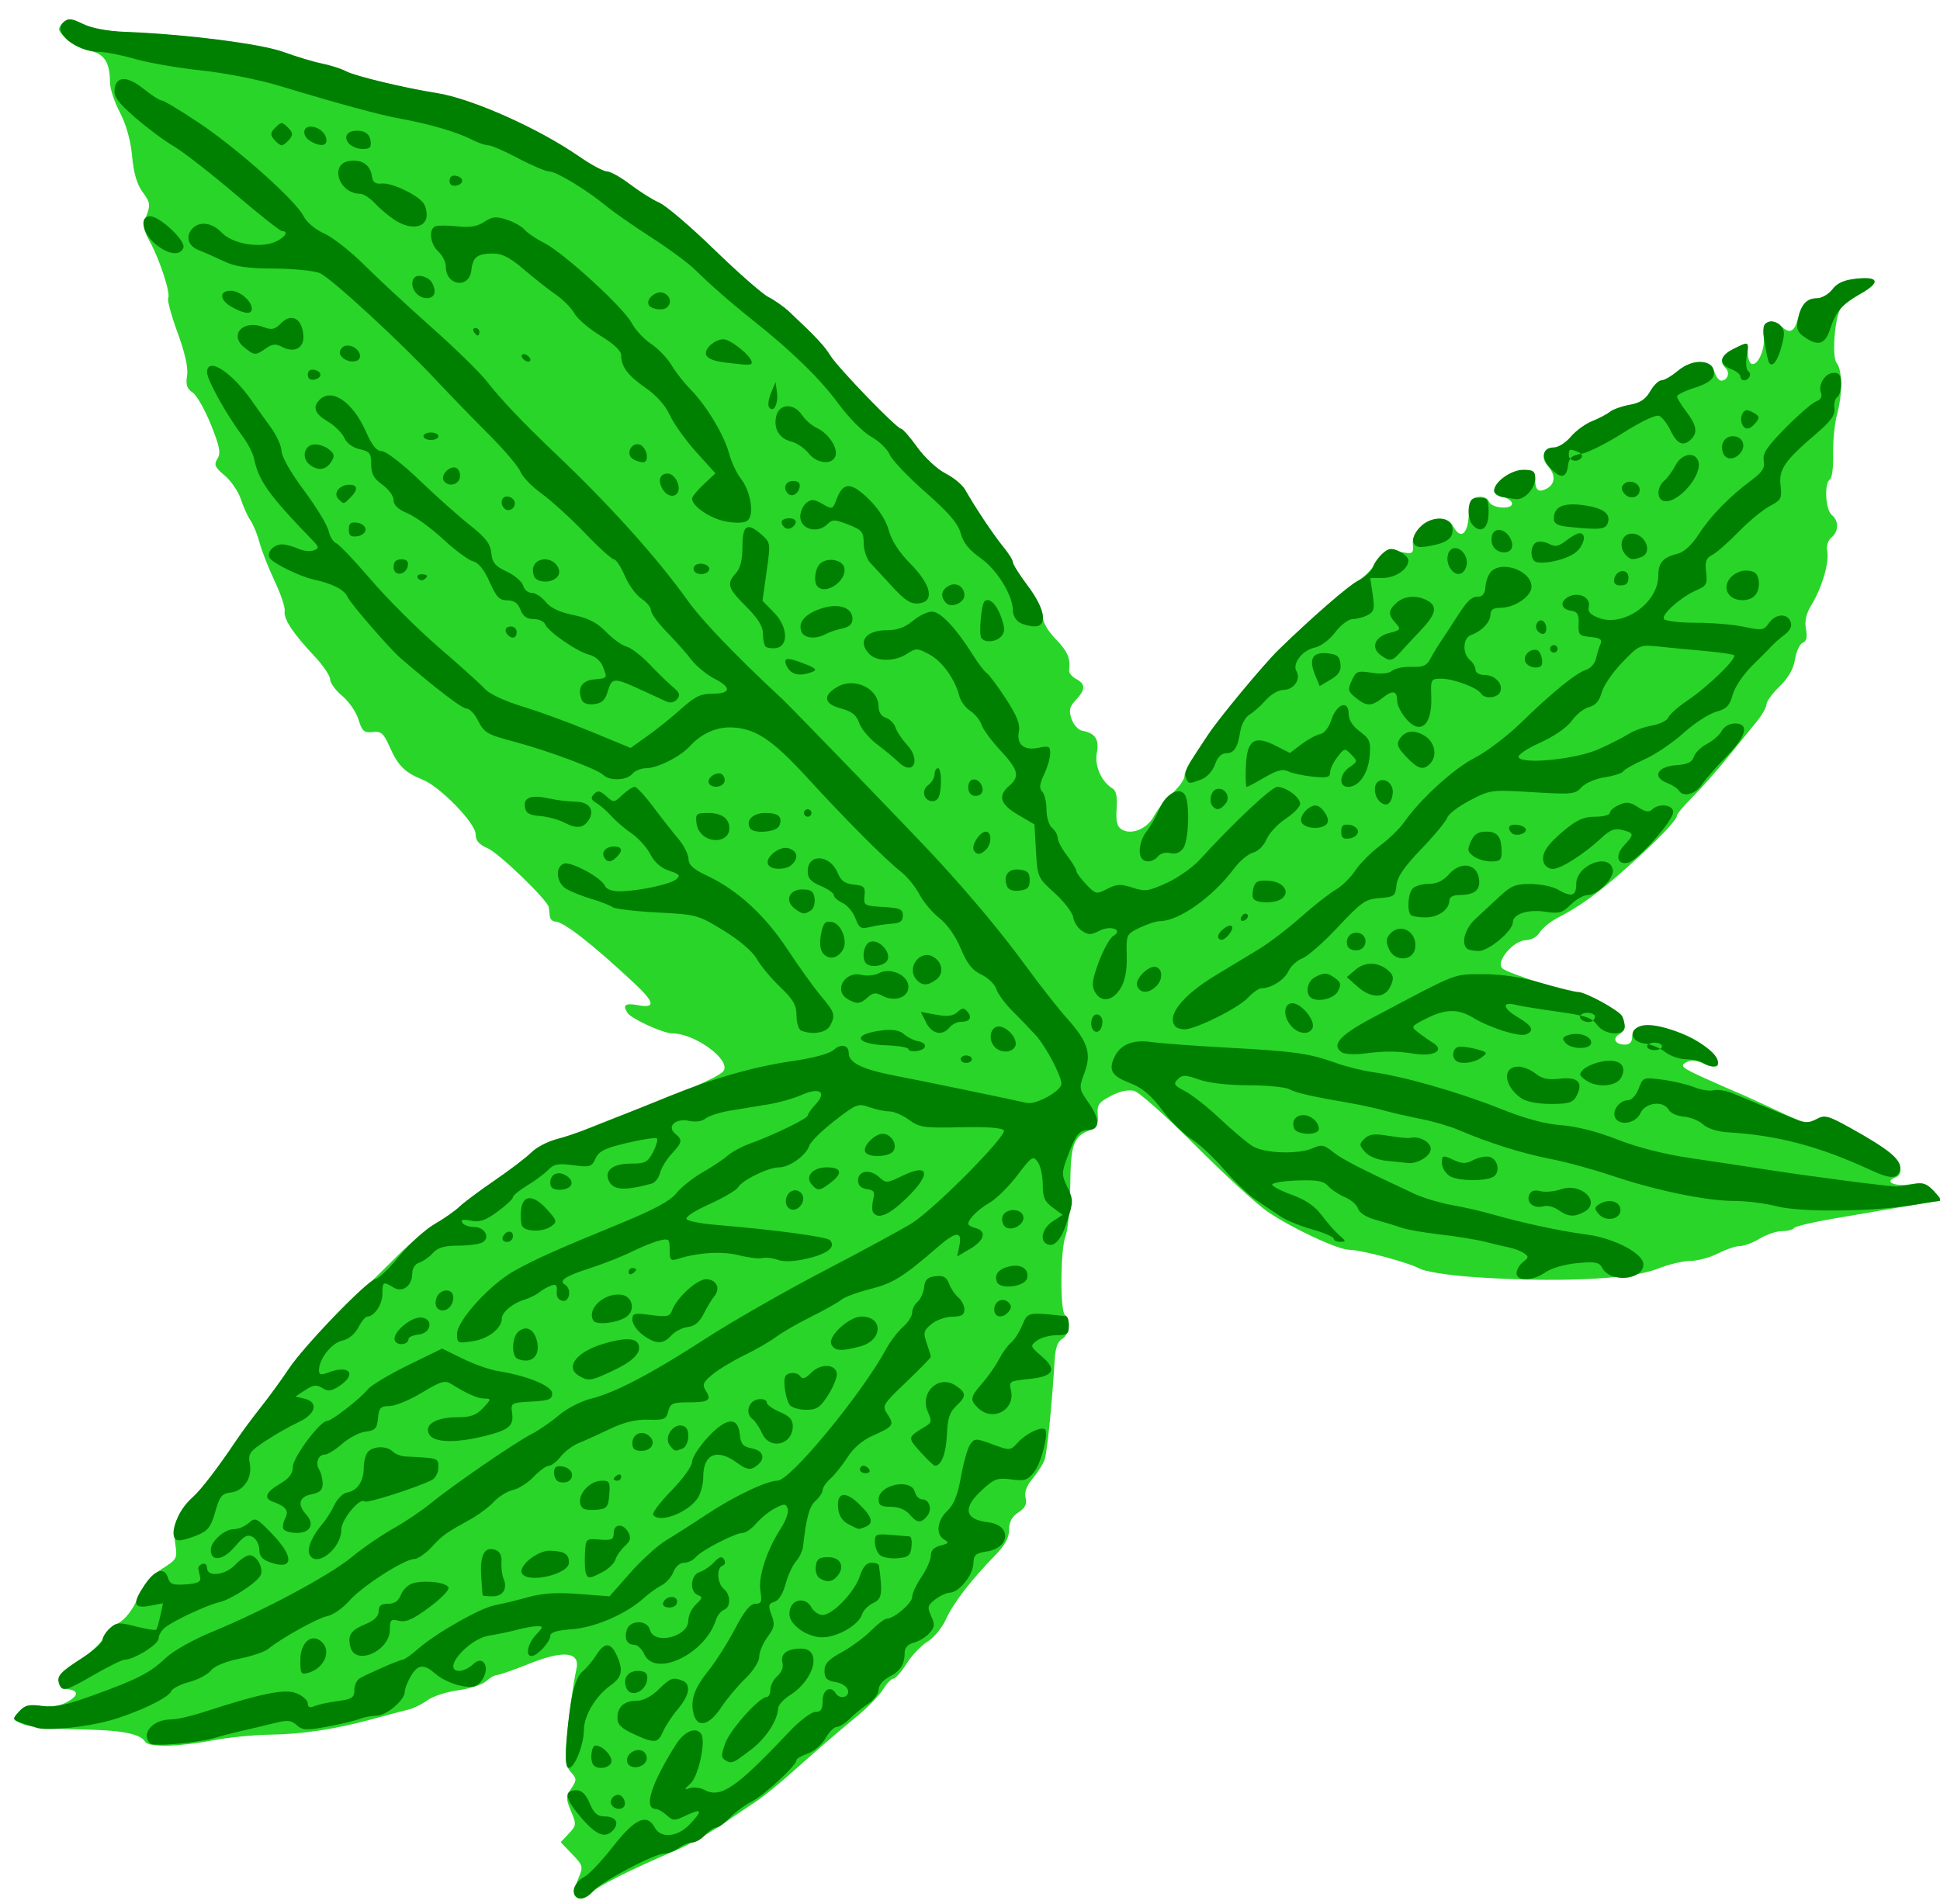
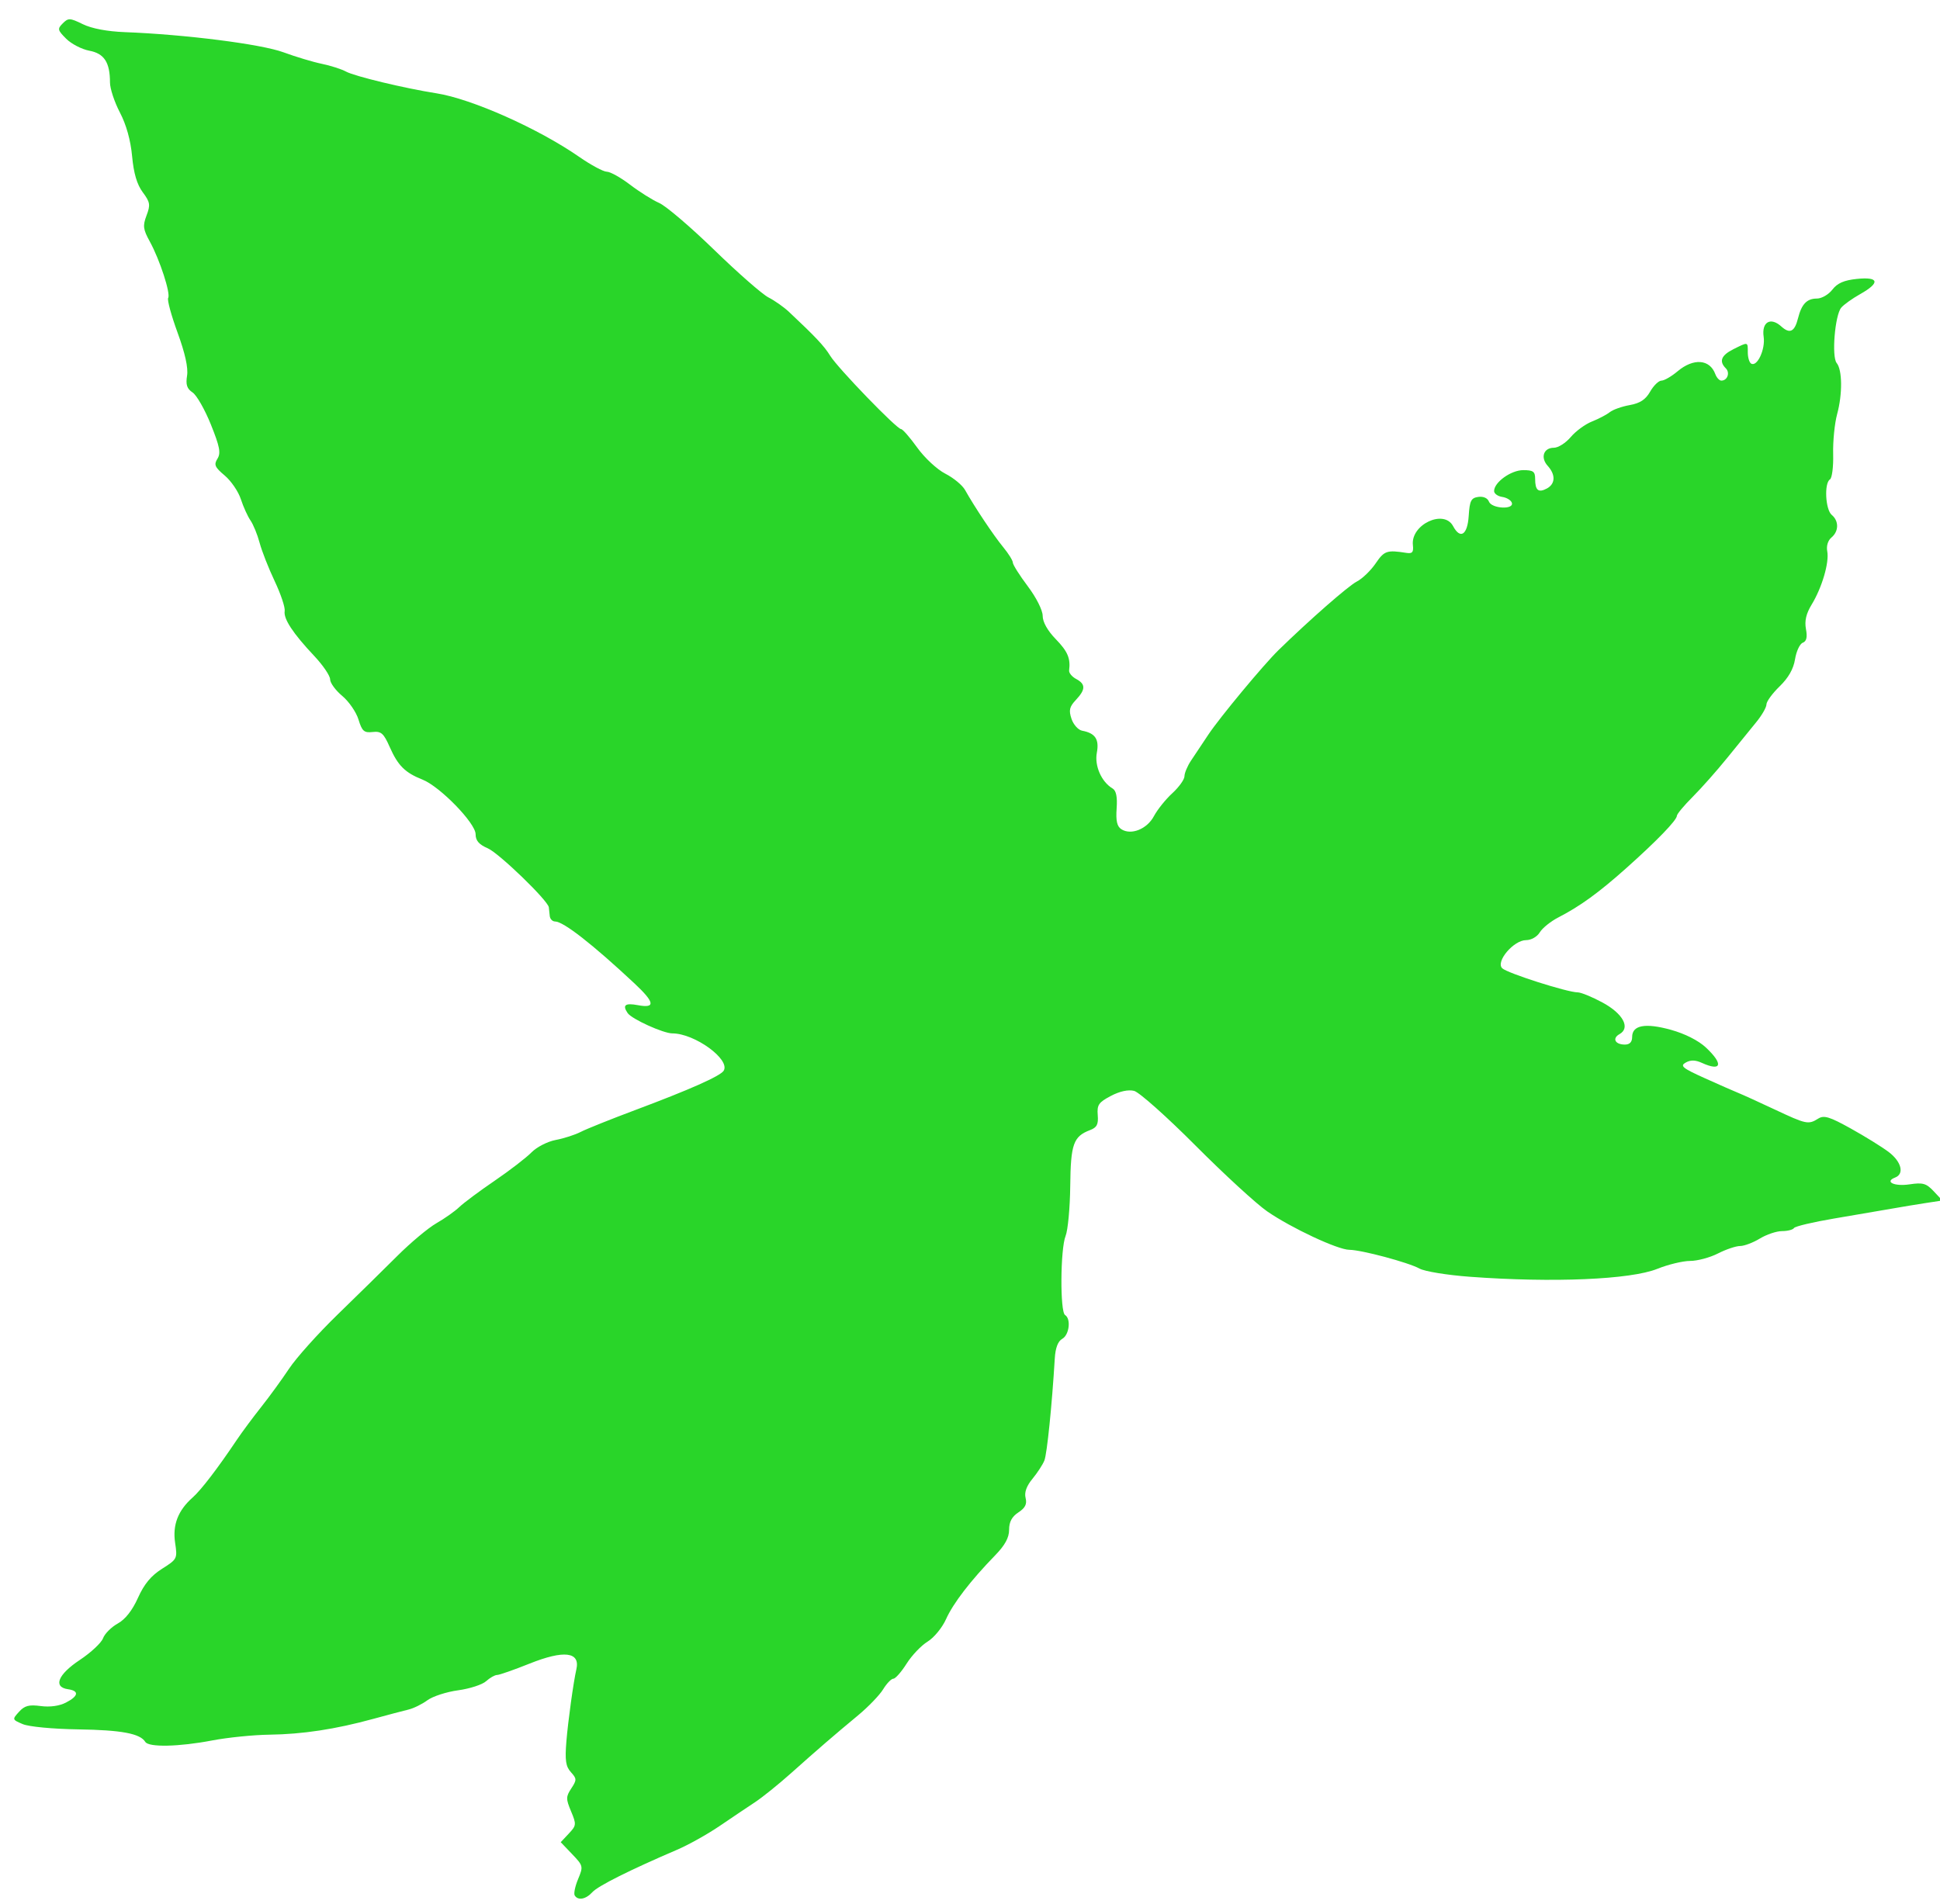
<svg xmlns="http://www.w3.org/2000/svg" xmlns:ns1="http://sodipodi.sourceforge.net/DTD/sodipodi-0.dtd" xmlns:ns2="http://www.inkscape.org/namespaces/inkscape" width="520" height="510.36" id="svg2" ns1:version="0.32" ns2:version="0.45.1" ns1:docbase="/home/jukka/Web/jeavestone/tmp" ns1:docname="leaf.svg" ns2:output_extension="org.inkscape.output.svg.inkscape" version="1.0">
  <defs id="defs4" />
  <ns1:namedview id="base" pagecolor="#ffffff" bordercolor="#666666" borderopacity="1.0" gridtolerance="10000" guidetolerance="10" objecttolerance="10" ns2:pageopacity="0.0" ns2:pageshadow="2" ns2:zoom="0.7" ns2:cx="388.65946" ns2:cy="227.82327" ns2:document-units="px" ns2:current-layer="layer1" width="520px" height="510.36px" />
  <g ns2:label="Layer 1" ns2:groupmode="layer" id="layer1">
    <path style="fill:#29d529" d="M 154.046,508.141 C 153.743,507.65 154.151,505.676 154.954,503.754 C 156.374,500.354 156.332,500.176 153.355,497.061 L 150.296,493.86 L 152.452,491.566 C 154.5,489.386 154.53,489.089 153.066,485.585 C 151.668,482.239 151.674,481.669 153.135,479.44 C 154.623,477.169 154.614,476.84 153.024,475.083 C 151.643,473.557 151.404,471.933 151.814,466.859 C 152.248,461.472 153.71,450.906 154.487,447.535 C 155.575,442.816 151.187,442.285 141.883,446.011 C 137.729,447.674 133.837,449.035 133.234,449.035 C 132.631,449.035 131.308,449.786 130.293,450.705 C 129.279,451.623 125.905,452.719 122.796,453.141 C 119.687,453.563 115.982,454.765 114.562,455.811 C 113.142,456.858 110.856,457.982 109.481,458.31 C 108.106,458.637 103.831,459.768 99.981,460.822 C 89.879,463.587 81.08,464.923 72.204,465.039 C 67.927,465.096 61.025,465.793 56.867,466.588 C 47.958,468.293 39.866,468.467 38.943,466.973 C 37.555,464.728 32.547,463.793 20.981,463.618 C 14.164,463.515 7.736,462.907 6.099,462.21 C 3.256,461.001 3.242,460.956 5.093,458.911 C 6.59,457.257 7.767,456.944 10.911,457.366 C 13.371,457.696 15.909,457.348 17.666,456.439 C 21.061,454.684 21.281,453.288 18.231,452.855 C 14.165,452.277 15.524,448.899 21.387,445.01 C 24.36,443.038 27.164,440.42 27.618,439.194 C 28.071,437.967 29.841,436.192 31.549,435.25 C 33.583,434.127 35.46,431.745 36.985,428.351 C 38.649,424.645 40.493,422.421 43.451,420.554 C 47.5,417.998 47.575,417.848 46.941,413.62 C 46.219,408.802 47.712,404.934 51.635,401.457 C 53.907,399.444 58.325,393.677 63.481,385.995 C 64.856,383.947 67.781,380.003 69.981,377.231 C 72.181,374.459 75.556,369.819 77.481,366.919 C 79.406,364.02 85.256,357.496 90.481,352.422 C 95.706,347.349 102.906,340.277 106.481,336.707 C 110.056,333.138 114.781,329.187 116.981,327.927 C 119.181,326.667 121.943,324.714 123.119,323.586 C 124.296,322.458 128.557,319.285 132.59,316.535 C 136.623,313.785 141.062,310.368 142.456,308.943 C 143.854,307.512 146.764,306.017 148.95,305.607 C 151.129,305.198 154.139,304.229 155.64,303.453 C 157.14,302.677 163.681,300.053 170.174,297.622 C 184.902,292.109 193.096,288.467 193.975,287.044 C 195.833,284.038 186.205,277.035 180.214,277.035 C 177.799,277.035 169.341,273.197 168.246,271.604 C 166.765,269.449 167.561,268.828 170.981,269.469 C 175.762,270.366 175.509,268.734 170.078,263.654 C 158.871,253.169 151.012,247.035 148.787,247.035 C 148.068,247.035 147.425,246.36 147.356,245.535 C 147.287,244.71 147.175,243.671 147.106,243.225 C 146.817,241.351 133.716,228.698 130.731,227.41 C 128.368,226.391 127.481,225.359 127.481,223.63 C 127.481,220.675 117.926,210.851 113.252,209.001 C 108.584,207.153 106.673,205.258 104.481,200.304 C 102.823,196.555 102.182,195.989 99.879,196.241 C 97.576,196.494 97.048,196.029 96.092,192.9 C 95.481,190.9 93.518,188.048 91.731,186.561 C 89.943,185.074 88.481,183.071 88.481,182.111 C 88.481,181.151 86.568,178.335 84.231,175.854 C 78.513,169.784 75.953,165.893 76.307,163.805 C 76.468,162.852 75.263,159.251 73.629,155.803 C 71.995,152.356 70.179,147.735 69.594,145.535 C 69.009,143.335 67.908,140.635 67.148,139.535 C 66.388,138.435 65.221,135.862 64.556,133.818 C 63.891,131.773 61.944,128.92 60.23,127.477 C 57.575,125.244 57.286,124.576 58.284,122.979 C 59.237,121.453 58.911,119.751 56.529,113.82 C 54.921,109.813 52.71,105.94 51.617,105.213 C 50.1,104.203 49.751,103.138 50.141,100.713 C 50.48,98.608 49.618,94.705 47.589,89.154 C 45.903,84.544 44.773,80.372 45.076,79.882 C 45.79,78.726 42.823,69.608 40.152,64.748 C 38.346,61.461 38.231,60.536 39.282,57.752 C 40.356,54.906 40.24,54.203 38.26,51.539 C 36.716,49.461 35.837,46.485 35.41,41.883 C 35.012,37.593 33.85,33.428 32.137,30.152 C 30.676,27.358 29.481,23.743 29.481,22.119 C 29.481,16.721 27.935,14.343 23.941,13.594 C 21.915,13.214 19.124,11.769 17.739,10.384 C 15.424,8.07 15.351,7.736 16.831,6.256 C 18.311,4.776 18.746,4.795 22.211,6.488 C 24.594,7.653 28.739,8.436 33.481,8.617 C 49.653,9.234 70.01,11.823 75.981,14.021 C 79.281,15.236 83.9,16.624 86.245,17.105 C 88.59,17.586 91.515,18.525 92.745,19.19 C 95.096,20.464 108.498,23.683 116.981,25.013 C 126.425,26.493 144.301,34.454 155.258,42.06 C 158.406,44.245 161.734,46.033 162.654,46.034 C 163.575,46.035 166.378,47.6 168.884,49.513 C 171.391,51.427 174.913,53.637 176.711,54.426 C 178.509,55.214 185.156,60.889 191.481,67.035 C 197.806,73.182 204.331,78.898 205.981,79.737 C 207.631,80.576 210.106,82.319 211.481,83.611 C 218.631,90.326 220.942,92.788 222.533,95.384 C 224.536,98.651 240.371,115.035 241.527,115.035 C 241.948,115.035 243.899,117.27 245.861,120.002 C 247.85,122.77 251.185,125.864 253.396,126.992 C 255.577,128.105 257.951,130.067 258.671,131.353 C 261.22,135.903 266.34,143.576 268.893,146.672 C 270.316,148.398 271.481,150.265 271.481,150.822 C 271.481,151.379 273.281,154.23 275.481,157.158 C 277.778,160.215 279.481,163.598 279.481,165.105 C 279.481,166.75 280.786,169.072 282.981,171.332 C 286.191,174.638 286.976,176.476 286.567,179.733 C 286.485,180.392 287.331,181.42 288.449,182.018 C 291.035,183.402 291.016,184.837 288.374,187.649 C 286.651,189.483 286.438,190.407 287.207,192.714 C 287.724,194.265 289.009,195.696 290.064,195.893 C 293.581,196.549 294.674,198.191 293.996,201.804 C 293.34,205.303 295.236,209.609 298.212,211.376 C 299.187,211.955 299.527,213.626 299.304,216.749 C 299.068,220.064 299.409,221.557 300.576,222.306 C 303.185,223.981 307.456,222.262 309.298,218.796 C 310.224,217.054 312.443,214.288 314.231,212.648 C 316.018,211.009 317.483,208.962 317.486,208.101 C 317.489,207.24 318.276,205.358 319.236,203.92 C 320.196,202.481 322.294,199.331 323.899,196.92 C 326.948,192.338 338.725,178.155 342.684,174.297 C 351.098,166.097 361.392,157.077 363.666,155.911 C 365.142,155.154 367.421,152.96 368.73,151.035 C 371.038,147.639 371.75,147.396 376.981,148.22 C 378.571,148.471 378.926,148.04 378.713,146.118 C 378.106,140.635 387.016,136.429 389.481,141.035 C 391.43,144.677 393.346,143.421 393.676,138.285 C 393.936,134.229 394.31,133.488 396.235,133.215 C 397.588,133.023 398.731,133.523 399.092,134.465 C 399.828,136.381 405.865,136.696 405.236,134.785 C 405.009,134.098 403.847,133.391 402.652,133.216 C 401.458,133.04 400.481,132.331 400.481,131.64 C 400.481,129.294 405.024,126.035 408.295,126.035 C 410.966,126.035 411.481,126.412 411.481,128.368 C 411.481,131.46 412.347,132.177 414.612,130.965 C 416.911,129.734 417.011,127.279 414.86,124.901 C 412.837,122.666 413.732,120.035 416.514,120.035 C 417.667,120.035 419.697,118.743 421.025,117.165 C 422.353,115.586 424.912,113.712 426.711,113 C 428.509,112.288 430.656,111.162 431.481,110.497 C 432.306,109.832 434.705,108.979 436.812,108.601 C 439.612,108.099 441.093,107.124 442.312,104.981 C 443.23,103.368 444.591,102.045 445.336,102.041 C 446.082,102.038 448.029,100.91 449.663,99.535 C 453.919,95.954 458.294,96.278 459.772,100.285 C 460.127,101.248 460.856,102.035 461.39,102.035 C 463.01,102.035 463.779,99.934 462.594,98.748 C 460.706,96.86 461.346,95.249 464.634,93.608 C 468.623,91.619 468.481,91.586 468.481,94.476 C 468.481,95.819 468.882,97.165 469.371,97.468 C 470.98,98.462 473.227,93.664 472.732,90.291 C 472.15,86.331 474.574,84.905 477.455,87.512 C 479.753,89.592 481.031,88.963 481.95,85.3 C 482.902,81.51 484.322,80.035 487.02,80.035 C 488.282,80.035 490.139,78.961 491.147,77.648 C 492.484,75.907 494.267,75.128 497.731,74.771 C 503.671,74.158 504.025,75.799 498.611,78.842 C 496.482,80.038 494.191,81.679 493.519,82.489 C 491.828,84.526 490.918,95.652 492.305,97.323 C 493.829,99.16 493.886,105.664 492.424,111.035 C 491.751,113.51 491.273,118.315 491.363,121.713 C 491.452,125.11 491.065,128.174 490.503,128.522 C 488.923,129.498 489.281,136.625 490.981,138.035 C 492.931,139.654 492.894,142.447 490.9,144.102 C 489.954,144.888 489.503,146.373 489.778,147.807 C 490.347,150.787 488.374,157.52 485.595,162.082 C 484.116,164.508 483.663,166.46 484.071,168.645 C 484.48,170.841 484.227,171.919 483.207,172.31 C 482.413,172.614 481.486,174.604 481.145,176.731 C 480.73,179.329 479.371,181.719 477.004,184.013 C 475.066,185.891 473.481,188.067 473.481,188.849 C 473.481,189.631 472.243,191.778 470.731,193.62 C 469.218,195.461 465.731,199.754 462.981,203.159 C 460.231,206.564 456.068,211.264 453.731,213.603 C 451.393,215.943 449.479,218.234 449.476,218.696 C 449.469,219.869 444.087,225.438 435.919,232.722 C 428.496,239.342 423.58,242.909 417.673,245.961 C 415.642,247.01 413.414,248.806 412.722,249.952 C 412.007,251.136 410.426,252.035 409.061,252.035 C 405.716,252.035 400.814,257.824 402.668,259.586 C 404.056,260.904 420.138,266.035 422.883,266.035 C 423.77,266.035 426.758,267.257 429.523,268.75 C 435.037,271.728 437.1,275.549 434.101,277.228 C 432.057,278.372 432.909,280.035 435.54,280.035 C 436.824,280.035 437.481,279.348 437.481,278.003 C 437.481,274.824 441.005,274.172 447.879,276.078 C 451.621,277.116 455.245,278.946 457.234,280.805 C 462.028,285.283 461.476,287.357 456.137,284.924 C 454.425,284.145 453.145,284.124 451.84,284.857 C 450.24,285.755 450.956,286.341 456.981,289.059 C 460.831,290.796 464.881,292.577 465.981,293.017 C 467.081,293.456 471.441,295.44 475.669,297.425 C 484.189,301.426 484.708,301.534 487.364,299.876 C 488.903,298.915 490.396,299.371 496.1,302.543 C 499.885,304.647 504.443,307.472 506.231,308.82 C 509.655,311.404 510.501,314.706 507.987,315.671 C 505.02,316.81 507.753,318.117 511.823,317.507 C 515.407,316.969 516.312,317.227 518.314,319.357 L 520.639,321.833 L 516.31,322.492 C 513.929,322.854 509.731,323.55 506.981,324.037 C 504.231,324.524 497.346,325.702 491.681,326.655 C 486.016,327.609 481.152,328.759 480.872,329.212 C 480.592,329.665 479.152,330.037 477.672,330.039 C 476.192,330.041 473.507,330.941 471.707,332.039 C 469.906,333.137 467.525,334.035 466.417,334.035 C 465.308,334.035 462.637,334.935 460.481,336.035 C 458.325,337.135 454.972,338.035 453.031,338.035 C 451.09,338.035 447.135,338.988 444.242,340.152 C 437.052,343.046 416.247,343.927 393.981,342.282 C 387.931,341.835 381.864,340.849 380.499,340.092 C 377.533,338.448 364.934,335.076 361.665,335.052 C 358.567,335.029 346.169,329.229 339.686,324.77 C 336.813,322.794 328.163,314.853 320.463,307.123 C 312.764,299.393 305.349,292.789 303.986,292.447 C 302.413,292.052 300.132,292.549 297.744,293.807 C 294.481,295.525 294.015,296.206 294.238,298.934 C 294.441,301.423 294.015,302.262 292.197,302.953 C 287.707,304.66 286.988,306.683 286.867,317.939 C 286.805,323.767 286.242,329.802 285.617,331.35 C 284.216,334.822 284.107,351.686 285.481,352.535 C 287.121,353.549 286.614,357.861 284.731,358.915 C 283.564,359.568 282.895,361.335 282.722,364.215 C 281.977,376.682 280.643,389.768 279.938,391.535 C 279.5,392.635 278.061,394.844 276.742,396.443 C 275.142,398.384 274.53,400.095 274.904,401.584 C 275.316,403.228 274.808,404.246 272.972,405.449 C 271.228,406.591 270.481,407.986 270.481,410.098 C 270.481,412.231 269.383,414.243 266.731,416.97 C 260.176,423.711 255.484,429.81 253.575,434.073 C 252.557,436.348 250.335,439.054 248.637,440.086 C 246.94,441.118 244.405,443.779 243.004,445.999 C 241.602,448.219 240.005,450.035 239.454,450.035 C 238.902,450.035 237.671,451.314 236.716,452.877 C 235.762,454.44 232.731,457.586 229.981,459.868 C 223.463,465.277 219.31,468.862 211.981,475.406 C 208.681,478.352 204.353,481.837 202.363,483.149 C 200.372,484.461 196.097,487.335 192.863,489.535 C 189.628,491.735 184.506,494.595 181.481,495.891 C 168.863,501.297 160.289,505.59 158.779,507.258 C 157.041,509.179 154.931,509.572 154.046,508.141 z " id="path2721" />
-     <path id="path2719" style="fill:#008000" d="M 445.501,280.52 C 445.501,279.97 444.601,279.52 443.501,279.52 C 442.401,279.52 441.501,279.97 441.501,280.52 C 441.501,281.07 442.401,281.52 443.501,281.52 C 444.601,281.52 445.501,281.07 445.501,280.52 z M 427.501,272.461 C 427.501,271.943 426.601,271.52 425.501,271.52 C 423.295,271.52 422.778,273.094 424.751,273.802 C 426.264,274.344 427.501,273.741 427.501,272.461 z M 423.936,122.625 C 424.241,122.132 423.78,121.457 422.914,121.125 C 420.685,120.269 420.501,120.338 420.501,122.02 C 420.501,123.642 423.032,124.087 423.936,122.625 z M 154.057,508.039 C 153.168,506.6 154.412,504.336 156.804,503.037 C 158.012,502.382 161.442,498.718 164.425,494.897 C 170.199,487.5 173.421,486.061 175.501,489.948 C 177.09,492.917 181.57,492.529 184.814,489.144 C 188.426,485.374 188.197,484.649 184.023,486.639 C 180.779,488.186 180.42,488.185 178.694,486.623 C 177.676,485.702 176.365,484.948 175.779,484.948 C 172.418,484.948 174.513,478.226 181.15,467.712 C 183.44,464.085 186.654,462.769 187.981,464.916 C 189.225,466.929 187.222,476.13 185.11,478.103 C 183.34,479.756 183.293,479.961 184.819,479.377 C 185.818,478.995 187.627,479.213 188.838,479.861 C 193.154,482.171 197.367,479.294 211.271,464.54 C 214.223,461.408 217.411,458.948 218.521,458.948 C 220.054,458.948 220.501,458.272 220.501,455.948 C 220.501,452.981 222.646,451.755 224.001,453.948 C 225.063,455.666 227.673,455.081 227.312,453.206 C 227.113,452.172 225.763,451.254 223.989,450.946 C 221.612,450.535 221.001,449.921 221.001,447.943 C 221.001,446.018 222.04,444.89 225.596,442.952 C 228.124,441.575 231.646,438.986 233.423,437.198 C 235.201,435.411 237.113,433.948 237.674,433.948 C 239.641,433.948 244.501,429.794 244.501,428.113 C 244.501,427.178 245.626,424.757 247.001,422.734 C 248.376,420.71 249.501,418.139 249.501,417.021 C 249.501,415.659 250.369,414.769 252.127,414.328 C 254.328,413.775 254.49,413.522 253.127,412.759 C 250.749,411.428 251.142,407.635 253.929,405.016 C 255.678,403.373 256.704,400.796 257.596,395.805 C 258.277,391.993 259.397,388.105 260.085,387.165 C 261.263,385.553 261.605,385.556 266.052,387.204 C 270.767,388.951 270.769,388.951 272.979,386.567 C 275.149,384.226 279.208,382.322 280.11,383.224 C 281.129,384.243 279.101,392.187 277.206,394.597 C 275.438,396.844 274.646,397.103 271.051,396.61 C 267.37,396.106 266.525,396.411 263.213,399.446 C 257.928,404.287 258.528,407.366 264.9,408.11 C 271.208,408.846 270.813,415.004 264.398,415.948 C 261.504,416.374 260.986,416.86 260.9,419.226 C 260.787,422.315 257.015,426.936 254.577,426.971 C 253.71,426.983 251.958,427.795 250.684,428.776 C 248.615,430.368 248.498,430.847 249.592,433.25 C 250.631,435.529 250.554,436.233 249.086,437.854 C 248.133,438.907 246.262,440.043 244.927,440.378 C 243.424,440.755 242.501,441.709 242.501,442.886 C 242.501,446.14 241.364,447.968 238.38,449.511 C 236.7,450.38 235.501,451.813 235.501,452.951 C 235.501,454.024 234.285,455.699 232.799,456.673 C 231.313,457.646 229.084,459.457 227.845,460.696 C 226.606,461.935 225.009,462.951 224.297,462.955 C 223.584,462.958 222.223,464.328 221.272,466 C 220.321,467.671 218.183,469.512 216.522,470.091 C 214.86,470.67 213.501,471.461 213.501,471.849 C 213.501,473.253 204.916,481.197 201.501,482.954 C 199.576,483.944 196.91,485.923 195.577,487.351 C 194.243,488.78 192.626,489.948 191.982,489.948 C 191.338,489.948 189.997,490.848 189.001,491.948 C 188.006,493.048 186.447,493.948 185.537,493.948 C 184.628,493.948 183.01,494.609 181.942,495.417 C 180.875,496.224 179.1,496.899 178,496.917 C 175.348,496.959 161.381,504.318 159.037,506.909 C 157.081,509.071 154.988,509.545 154.057,508.039 z M 155.521,486.972 C 151.285,481.913 151.03,479.948 154.611,479.948 C 155.942,479.948 157.088,481.109 158.066,483.448 C 159.167,486.086 160.126,486.948 161.955,486.948 C 164.943,486.948 166.077,488.549 164.465,490.492 C 162.328,493.066 159.785,492.065 155.521,486.972 z M 163.947,483.861 C 163.075,482.449 165.002,480.522 166.414,481.395 C 167.012,481.764 167.501,482.715 167.501,483.507 C 167.501,485.191 164.927,485.447 163.947,483.861 z M 151.832,467.198 C 152.665,455.844 154.025,449.827 156.152,448.076 C 157.24,447.181 158.899,445.211 159.839,443.698 C 161.992,440.233 163.655,440.22 165.251,443.656 C 167.156,447.757 166.777,449.616 163.572,451.898 C 159.626,454.707 156.501,459.99 156.501,463.849 C 156.501,467.723 154.017,473.948 152.47,473.948 C 151.689,473.948 151.491,471.852 151.832,467.198 z M 159.168,473.282 C 158.036,472.15 158.433,467.948 159.672,467.948 C 161.611,467.948 164.404,471.037 163.827,472.542 C 163.27,473.994 160.344,474.458 159.168,473.282 z M 168.188,472.574 C 167.457,470.671 170.001,468.543 172.062,469.334 C 172.935,469.668 173.499,470.731 173.315,471.695 C 172.896,473.894 168.954,474.57 168.188,472.574 z M 194.483,471.937 C 193.268,471.187 193.258,470.509 194.414,467.314 C 195.74,463.647 203.543,454.948 205.507,454.948 C 206.054,454.948 206.501,454.044 206.501,452.939 C 206.501,451.833 207.345,450.206 208.377,449.323 C 209.521,448.343 210.05,446.941 209.734,445.73 C 209.119,443.379 210.951,441.985 214.684,441.964 C 220.407,441.931 218.458,450.2 211.741,454.448 C 210.001,455.548 208.561,457.167 208.54,458.045 C 208.467,461.061 205.393,465.866 201.699,468.738 C 196.574,472.722 196.096,472.934 194.483,471.937 z M 40.251,467.379 C 37.636,464.715 40.963,460.948 45.931,460.948 C 47.34,460.948 51.082,460.11 54.247,459.084 C 70.217,453.91 76.381,452.656 79.496,453.946 C 81.149,454.631 82.501,455.86 82.501,456.677 C 82.501,457.715 83.029,457.933 84.251,457.402 C 85.214,456.984 88.019,456.373 90.484,456.045 C 94.369,455.528 94.97,455.13 94.984,453.063 C 94.994,451.751 95.676,450.32 96.501,449.884 C 99.831,448.122 107.183,444.948 107.935,444.948 C 108.376,444.948 110.238,443.63 112.073,442.02 C 116.871,437.807 128.84,431.02 132.701,430.322 C 134.516,429.994 138.457,429.042 141.459,428.206 C 145.414,427.104 149.184,426.86 155.144,427.318 L 163.37,427.95 L 168.936,421.65 C 171.997,418.185 176.347,414.248 178.603,412.899 C 180.86,411.551 185.697,408.462 189.353,406.033 C 196.656,401.183 205.531,396.948 208.392,396.948 C 211.811,396.948 230.922,373.795 237.523,361.655 C 238.658,359.568 240.692,356.9 242.044,355.724 C 243.395,354.549 244.501,352.824 244.501,351.891 C 244.501,350.957 245.149,349.655 245.942,348.998 C 246.734,348.34 247.522,346.598 247.692,345.125 C 247.932,343.043 248.612,342.378 250.751,342.132 C 252.876,341.888 253.704,342.351 254.396,344.173 C 254.889,345.47 256.015,347.13 256.897,347.862 C 257.779,348.594 258.501,350.038 258.501,351.071 C 258.501,352.516 257.752,352.956 255.251,352.982 C 253.464,353 250.943,353.896 249.65,354.974 C 247.558,356.717 247.421,357.279 248.4,360.089 C 249.006,361.826 249.501,363.46 249.501,363.72 C 249.501,363.981 246.541,367.026 242.923,370.487 C 236.478,376.652 236.377,376.829 237.926,379.194 C 239.771,382.01 239.476,382.424 233.853,384.911 C 231.216,386.078 228.721,388.215 227.197,390.613 C 225.857,392.722 223.802,395.306 222.631,396.353 C 221.459,397.401 220.501,398.794 220.501,399.448 C 220.501,400.103 219.646,401.413 218.6,402.359 C 216.926,403.874 216.148,406.711 215.247,414.594 C 215.112,415.774 214.255,417.574 213.344,418.594 C 212.433,419.614 211.185,422.334 210.572,424.638 C 209.888,427.207 208.73,429.058 207.579,429.424 C 205.948,429.941 205.847,430.405 206.81,432.956 C 207.758,435.468 207.599,436.325 205.71,438.88 C 204.495,440.523 203.501,442.888 203.501,444.136 C 203.501,445.448 201.92,447.93 199.751,450.021 C 197.689,452.011 194.768,455.508 193.261,457.793 C 190.076,462.622 186.888,463.34 185.912,459.448 C 184.988,455.766 186.08,452.628 189.976,447.777 C 191.887,445.396 195.043,440.411 196.989,436.698 C 199.488,431.929 201.091,429.948 202.451,429.948 C 204.082,429.948 204.291,429.429 203.822,426.537 C 203.197,422.686 205.528,415.549 209.313,409.723 C 210.645,407.674 211.465,405.296 211.136,404.438 C 210.606,403.059 210.217,403.045 207.769,404.318 C 206.247,405.11 203.992,406.926 202.758,408.353 C 201.524,409.781 199.873,410.948 199.09,410.948 C 197.076,410.948 188.02,415.618 186.514,417.433 C 185.822,418.267 184.4,418.948 183.354,418.948 C 182.258,418.948 181.059,419.982 180.524,421.388 C 180.014,422.729 178.563,424.359 177.299,425.01 C 176.035,425.66 173.876,427.215 172.501,428.465 C 167.864,432.68 159.445,436.325 153.32,436.768 C 149.243,437.063 147.501,437.602 147.501,438.569 C 147.501,440.161 143.981,443.948 142.501,443.948 C 140.747,443.948 141.426,440.657 143.675,438.263 C 145.646,436.165 145.68,435.948 144.041,435.948 C 143.047,435.948 140.606,436.38 138.617,436.908 C 136.628,437.436 133.261,438.141 131.133,438.475 C 125.389,439.378 118.187,447.948 123.172,447.948 C 124.092,447.948 125.677,447.194 126.696,446.272 C 128.018,445.076 128.856,444.904 129.624,445.671 C 131.024,447.071 129.85,450.691 127.607,451.892 C 125.59,452.971 119.642,451.256 116.794,448.773 C 113.665,446.044 112.087,446.131 110.251,449.135 C 109.289,450.709 108.501,452.682 108.501,453.52 C 108.501,455.77 103.561,459.948 100.902,459.948 C 99.633,459.948 97.562,460.347 96.298,460.835 C 95.035,461.323 91.142,462.25 87.647,462.896 C 82.137,463.914 81.058,463.858 79.53,462.474 C 78.053,461.138 77.054,461.057 73.384,461.977 C 70.973,462.581 67.201,463.479 65.001,463.972 C 62.801,464.465 59.516,465.311 57.702,465.853 C 53.019,467.25 41.144,468.289 40.251,467.379 z M 169.751,464.826 C 166.579,463.368 165.501,462.299 165.501,460.611 C 165.501,457.582 167.311,455.948 170.667,455.948 C 172.391,455.948 174.588,454.819 176.501,452.948 C 179.72,449.801 180.346,449.568 182.919,450.555 C 185.306,451.471 184.826,454.497 181.711,458.164 C 180.177,459.97 178.386,462.686 177.733,464.198 C 176.35,467.397 175.49,467.464 169.751,464.826 z M 10.001,463.246 C 8.901,462.95 6.929,462.3 5.619,461.802 C 3.276,460.912 3.267,460.864 5.116,458.821 C 6.66,457.115 7.756,456.849 11.251,457.328 C 14.582,457.784 17.543,457.173 24.891,454.514 C 36.964,450.143 40.222,448.466 44.501,444.415 C 46.473,442.549 51.931,439.49 57.001,437.41 C 70.719,431.781 88.301,422.358 94.294,417.424 C 97.251,414.99 102.219,411.572 105.335,409.828 C 108.452,408.084 113.026,405.002 115.501,402.98 C 121.451,398.117 138.09,386.693 142.501,384.441 C 144.426,383.458 147.715,381.192 149.81,379.405 C 151.904,377.618 155.729,375.635 158.31,374.997 C 164.893,373.369 174.543,368.313 189.26,358.781 C 196.216,354.275 210.479,346.12 220.954,340.657 C 231.43,335.195 242.026,329.444 244.501,327.878 C 250.547,324.05 269.937,304.463 269.069,303.059 C 268.623,302.337 264.624,302.04 257.529,302.202 C 247.624,302.427 246.404,302.251 243.627,300.198 C 241.952,298.961 239.583,297.948 238.363,297.948 C 237.142,297.948 234.728,297.437 233,296.812 C 230.04,295.741 229.496,295.954 223.7,300.455 C 220.315,303.084 217.283,306.059 216.964,307.066 C 216.128,309.7 211.634,312.948 208.826,312.948 C 205.944,312.948 198.932,316.372 197.805,318.33 C 197.363,319.097 193.882,321.134 190.07,322.856 C 185.894,324.743 183.51,326.345 184.07,326.887 C 184.582,327.382 187.926,328.032 191.501,328.332 C 207.647,329.685 221.496,331.533 222.415,332.457 C 224.194,334.245 221.902,336.118 216.358,337.407 C 212.844,338.223 210.098,338.343 208.494,337.75 C 207.139,337.249 205.289,337.032 204.384,337.269 C 203.478,337.506 200.632,337.165 198.058,336.511 C 193.614,335.383 187.154,335.763 181.751,337.471 C 179.745,338.105 179.501,337.842 179.501,335.046 C 179.501,332.131 179.307,331.957 176.751,332.572 C 175.239,332.937 171.937,334.265 169.415,335.525 C 166.892,336.785 161.833,338.784 158.172,339.967 C 151.397,342.156 149.665,343.314 151.485,344.438 C 153.296,345.558 152.684,349.133 150.751,348.731 C 149.636,348.499 149.085,347.579 149.232,346.196 C 149.411,344.525 149.065,344.167 147.732,344.639 C 146.78,344.976 145.326,345.806 144.501,346.482 C 143.676,347.159 141.876,348.043 140.501,348.448 C 137.447,349.348 134.501,351.825 134.501,353.493 C 134.501,356.096 130.89,358.921 126.751,359.554 C 122.668,360.179 122.501,360.101 122.501,357.587 C 122.501,354.039 131.409,344.266 137.943,340.646 C 143.731,337.438 148.944,335.113 166.501,327.906 C 175.39,324.257 179.672,321.933 181.324,319.861 C 182.602,318.258 185.752,315.748 188.324,314.282 C 190.896,312.816 193.914,310.806 195.03,309.816 C 196.145,308.826 198.845,307.37 201.03,306.579 C 207.461,304.253 216.501,299.861 216.501,299.064 C 216.501,298.658 217.454,297.303 218.618,296.054 C 221.723,292.72 219.743,291.38 214.883,293.526 C 212.748,294.468 208.751,295.606 206.001,296.055 C 203.251,296.503 198.675,297.252 195.832,297.72 C 192.989,298.187 189.97,299.144 189.123,299.847 C 188.187,300.624 186.454,300.877 184.701,300.492 C 181.073,299.696 178.62,301.972 180.989,303.938 C 183.022,305.626 182.916,306.208 180.009,309.345 C 178.639,310.824 177.244,313.123 176.91,314.455 C 176.576,315.787 175.56,317.076 174.652,317.32 C 167.117,319.341 164.148,319.076 163.076,316.284 C 162.069,313.66 164.446,311.948 169.098,311.948 C 172.951,311.948 173.633,311.594 175.049,308.856 C 175.929,307.154 176.397,305.511 176.089,305.203 C 175.781,304.895 172.202,305.427 168.135,306.384 C 162.152,307.793 160.529,308.592 159.627,310.572 C 158.599,312.829 158.134,312.969 153.648,312.374 C 149.616,311.839 148.46,312.059 146.893,313.663 C 145.852,314.728 143.314,316.614 141.251,317.855 C 139.189,319.096 137.501,320.486 137.501,320.944 C 137.501,321.401 135.643,323.142 133.373,324.811 C 130.125,327.2 128.599,327.718 126.217,327.242 C 124.065,326.811 123.397,326.97 123.905,327.792 C 124.298,328.428 125.732,328.948 127.091,328.948 C 129.922,328.948 131.482,331.714 129.397,333.034 C 128.629,333.52 125.708,333.925 122.906,333.933 C 119.116,333.945 117.353,334.454 116.024,335.923 C 115.041,337.009 113.397,338.164 112.369,338.49 C 111.255,338.844 110.501,340.016 110.501,341.393 C 110.501,344.728 107.879,346.665 105.433,345.138 C 102.736,343.454 102.501,343.593 102.501,346.877 C 102.501,349.695 100.333,352.948 98.455,352.948 C 97.959,352.948 96.874,354.261 96.044,355.865 C 95.117,357.658 93.448,359.021 91.712,359.402 C 88.869,360.027 85.501,364.324 85.501,367.328 C 85.501,368.601 85.987,368.714 88.066,367.924 C 93.731,365.77 95.77,368.416 90.903,371.605 C 88.805,372.979 87.936,373.077 86.392,372.112 C 84.844,371.146 83.971,371.25 81.823,372.657 L 79.167,374.397 L 81.584,374.968 C 85.482,375.888 84.668,379.127 80.001,381.265 C 77.801,382.274 73.839,384.527 71.197,386.273 C 66.887,389.121 66.45,389.749 66.954,392.362 C 67.689,396.169 65.333,399.72 61.801,400.13 C 59.462,400.401 58.856,401.162 57.697,405.284 C 56.573,409.277 55.747,410.365 52.951,411.534 C 51.089,412.312 48.876,412.948 48.033,412.948 C 44.746,412.948 47.108,405.401 51.656,401.37 C 53.927,399.357 58.345,393.59 63.501,385.909 C 64.876,383.86 67.801,379.916 70.001,377.144 C 72.201,374.372 75.576,369.732 77.501,366.833 C 81.606,360.649 98.708,342.972 100.659,342.896 C 101.397,342.867 104.24,340.127 106.976,336.806 C 109.712,333.486 113.987,329.596 116.476,328.162 C 118.965,326.729 121.963,324.632 123.14,323.502 C 124.316,322.373 128.566,319.198 132.584,316.448 C 136.602,313.698 141.04,310.323 142.445,308.948 C 143.851,307.573 147.026,305.926 149.501,305.287 C 153.638,304.22 158.643,302.307 179.501,293.824 C 191.197,289.067 202.167,285.942 212.324,284.474 C 218.066,283.644 222.364,282.478 223.511,281.439 C 225.458,279.678 227.501,280.146 227.501,282.352 C 227.501,284.922 231.183,286.703 240.001,288.4 C 247.662,289.874 267.879,294.053 275.208,295.676 C 277.697,296.228 284.501,292.478 284.501,290.555 C 284.501,288.406 280.358,280.558 277.63,277.539 C 276.184,275.939 273.373,273.014 271.384,271.039 C 269.394,269.064 267.443,266.41 267.048,265.142 C 266.653,263.873 264.854,262.131 263.049,261.27 C 260.592,260.098 259.204,258.343 257.518,254.277 C 256.154,250.986 253.908,247.785 251.813,246.148 C 249.912,244.663 247.504,241.807 246.461,239.801 C 245.418,237.795 243.232,235.095 241.602,233.801 C 237.209,230.314 226.688,219.758 216.334,208.448 C 206.834,198.072 202.291,195.111 195.701,195.003 C 191.879,194.94 187.845,196.805 184.999,199.952 C 182.402,202.823 176.234,205.948 173.163,205.948 C 171.834,205.948 170.186,206.623 169.501,207.448 C 168.004,209.252 163.376,209.423 161.69,207.737 C 160.185,206.233 147.227,201.372 138.355,198.984 C 130.275,196.809 129.876,196.575 127.968,192.885 C 127.133,191.27 125.805,189.948 125.017,189.948 C 123.846,189.948 117.016,184.728 107.501,176.561 C 104.516,173.999 93.98,161.854 93.13,159.995 C 92.235,158.039 89.275,156.53 84.001,155.341 C 80.266,154.499 73.235,151.046 72.308,149.598 C 71.369,148.131 73.324,145.948 75.576,145.948 C 76.583,145.948 78.524,146.458 79.89,147.08 C 81.256,147.702 83.138,147.918 84.073,147.559 C 85.611,146.969 85.568,146.695 83.616,144.678 C 72.051,132.722 69.303,128.869 68.085,122.9 C 67.798,121.498 66.401,118.798 64.979,116.9 C 60.69,111.173 55.501,101.827 55.501,99.827 C 55.501,95.365 62.321,99.849 67.851,107.948 C 68.79,109.323 70.88,112.248 72.496,114.448 C 74.112,116.648 75.45,119.575 75.468,120.953 C 75.487,122.414 77.985,126.788 81.463,131.453 C 84.741,135.85 87.709,140.716 88.057,142.266 C 88.405,143.816 89.324,145.327 90.1,145.625 C 90.875,145.922 95.09,150.352 99.467,155.469 C 103.844,160.586 112.042,168.749 117.685,173.61 C 123.329,178.471 128.859,183.463 129.974,184.702 C 131.16,186.021 135.32,187.964 140.001,189.385 C 144.401,190.721 152.736,193.772 158.522,196.166 L 169.043,200.518 L 173.522,197.309 C 175.986,195.545 179.576,192.694 181.501,190.975 C 186.426,186.577 187.578,185.981 191.192,185.964 C 195.909,185.941 196.096,184.292 191.639,182.019 C 189.476,180.915 186.648,178.616 185.354,176.908 C 184.06,175.201 181.089,171.852 178.751,169.466 C 176.414,167.079 174.501,164.463 174.501,163.653 C 174.501,162.842 173.348,161.423 171.938,160.499 C 170.528,159.575 168.519,156.824 167.473,154.384 C 166.428,151.944 165.113,149.948 164.553,149.948 C 163.992,149.948 160.489,146.772 156.767,142.889 C 153.046,139.006 147.849,134.271 145.218,132.366 C 142.587,130.462 140.015,127.801 139.503,126.452 C 138.99,125.104 135.067,120.5 130.786,116.222 C 126.504,111.944 120.274,105.52 116.941,101.946 C 107.317,91.627 88.779,74.562 85.76,73.244 C 84.243,72.581 78.726,72.02 73.501,71.996 C 66.26,71.964 63.05,71.498 60.001,70.036 C 57.801,68.982 54.764,67.64 53.251,67.055 C 50.344,65.931 49.632,63.217 51.701,61.148 C 53.618,59.232 56.969,59.753 59.406,62.347 C 62.196,65.318 69.454,66.625 73.608,64.904 C 76.338,63.773 77.568,61.948 75.599,61.948 C 75.103,61.948 69.365,57.413 62.849,51.87 C 56.333,46.327 48.976,40.609 46.501,39.163 C 44.026,37.718 39.396,34.265 36.212,31.492 C 31.661,27.527 30.485,25.916 30.712,23.957 C 31.133,20.324 34.094,20.286 38.537,23.857 C 40.653,25.557 42.831,26.948 43.377,26.948 C 43.923,26.948 48.452,29.679 53.44,33.016 C 63.754,39.914 79.317,53.814 81.39,57.98 C 82.195,59.596 84.509,61.537 86.89,62.592 C 89.151,63.594 93.94,67.347 97.532,70.931 C 101.124,74.516 109.27,82.072 115.634,87.723 C 121.999,93.374 128.678,99.899 130.476,102.223 C 134.117,106.927 140.228,113.37 148.501,121.226 C 163.384,135.359 175.99,149.352 184.285,160.948 C 188.18,166.394 197.206,175.801 209.501,187.228 C 212.313,189.842 246.115,224.84 251.461,230.673 C 260.691,240.745 268.638,250.307 274.958,258.948 C 278.78,264.173 283.648,270.386 285.775,272.754 C 291.589,279.223 292.628,282.347 290.699,287.554 C 289.147,291.739 289.165,291.856 291.93,295.847 C 294.911,300.147 294.802,302.948 291.655,302.948 C 289.281,302.948 288.301,304.215 286.135,310.083 C 284.525,314.444 284.524,314.928 286.118,318.272 C 287.714,321.618 287.712,322.148 286.09,327.306 C 284.458,332.492 282.445,334.65 280.411,333.393 C 278.62,332.286 279.548,329.148 282.174,327.427 L 284.847,325.676 L 282.174,323.729 C 280.006,322.149 279.501,320.984 279.501,317.556 C 279.501,315.232 278.893,312.5 278.151,311.484 C 276.896,309.768 276.512,310.02 272.716,315.043 C 270.47,318.016 267.14,321.32 265.317,322.386 C 262.137,324.243 259.6,326.742 259.533,328.082 C 259.515,328.43 260.401,328.951 261.501,329.238 C 264.548,330.035 263.894,332.519 260.037,334.795 L 256.573,336.839 L 257.162,333.894 C 257.945,329.978 256.261,330.069 251.485,334.198 C 242.054,342.355 239.396,344.016 233.312,345.557 C 229.841,346.436 226.326,347.733 225.501,348.439 C 224.676,349.146 221.076,351.174 217.501,352.946 C 213.926,354.719 209.651,357.179 208.001,358.415 C 206.351,359.65 202.526,361.856 199.501,363.319 C 196.476,364.781 192.651,367.09 191.002,368.449 C 188.432,370.567 188.173,371.193 189.193,372.827 C 190.806,375.409 189.984,375.948 184.443,375.948 C 180.289,375.948 179.645,376.239 179.115,378.35 C 178.577,380.493 178.002,380.735 173.757,380.6 C 170.444,380.494 167.332,381.246 163.501,383.077 C 160.476,384.522 156.701,386.229 155.112,386.869 C 153.523,387.509 151.353,389.138 150.289,390.49 C 149.226,391.842 147.798,392.948 147.116,392.948 C 146.433,392.948 144.603,394.277 143.048,395.9 C 141.492,397.523 138.99,399.121 137.486,399.452 C 135.982,399.782 133.683,401.198 132.377,402.598 C 131.07,403.998 128.253,406.112 126.115,407.296 C 119.346,411.046 118.746,411.475 115.691,414.745 C 114.045,416.507 111.955,417.948 111.045,417.948 C 108.398,417.948 97.079,425.221 93.654,429.122 C 91.928,431.087 89.272,432.944 87.752,433.248 C 85.115,433.776 75.238,439.262 71.824,442.096 C 70.937,442.832 67.471,443.993 64.122,444.676 C 60.419,445.432 57.438,446.678 56.517,447.856 C 55.683,448.921 53.065,450.301 50.7,450.923 C 48.334,451.545 46.162,452.668 45.874,453.42 C 45.214,455.139 36.717,459.189 29.501,461.223 C 23.255,462.984 12.983,464.05 10.001,463.246 z M 167.863,452.448 C 166.905,449.954 168.29,447.948 170.97,447.948 C 172.741,447.948 173.501,448.489 173.501,449.748 C 173.501,453.338 169.026,455.481 167.863,452.448 z M 15.881,451.496 C 15.072,449.389 16.003,448.328 22.067,444.449 C 25.056,442.537 27.501,440.362 27.501,439.616 C 27.501,438.869 28.377,437.466 29.447,436.497 C 31.192,434.918 31.913,434.869 36.429,436.027 C 39.199,436.737 41.646,437.122 41.866,436.883 C 42.087,436.644 42.587,434.958 42.978,433.136 L 43.688,429.823 L 40.094,430.497 C 35.727,431.316 35.395,429.885 38.786,424.853 C 41.524,420.791 44.068,420.01 45,422.945 C 45.563,424.72 46.332,425.007 49.835,424.752 C 52.925,424.527 53.915,424.061 53.668,422.948 C 53.484,422.123 53.259,421.055 53.168,420.573 C 53.076,420.092 53.564,419.492 54.251,419.24 C 54.939,418.988 55.501,419.494 55.501,420.365 C 55.501,422.905 60.438,422.308 63.089,419.448 C 64.363,418.073 66.086,416.948 66.918,416.948 C 68.891,416.948 70.809,420.576 69.793,422.388 C 68.635,424.454 61.879,428.825 58.725,429.549 C 55.444,430.302 46.684,434.385 44.251,436.295 C 43.289,437.051 42.501,438.398 42.501,439.288 C 42.501,440.836 35.882,444.948 33.391,444.948 C 32.737,444.948 29.079,446.748 25.263,448.948 C 17.597,453.368 16.694,453.614 15.881,451.496 z M 80.501,445.051 C 80.501,440.419 83.399,437.789 86.065,440.002 C 88.949,442.395 87.084,447.128 82.751,448.415 C 80.679,449.03 80.501,448.764 80.501,445.051 z M 172.683,443.448 C 172.057,442.073 170.886,440.948 170.082,440.948 C 168.084,440.948 167.245,439.33 168.004,436.94 C 168.87,434.21 173.497,434.217 174.211,436.948 C 175.291,441.076 184.501,438.842 184.501,434.452 C 184.501,433.118 185.425,431.166 186.553,430.114 C 188.308,428.48 188.38,428.116 187.053,427.607 C 184.733,426.716 185.084,422.216 187.535,421.438 C 188.654,421.083 190.406,419.893 191.429,418.795 C 192.842,417.279 193.478,417.103 194.073,418.064 C 194.52,418.788 194.351,419.498 193.678,419.723 C 192.003,420.281 192.22,424.47 194.001,425.948 C 195.918,427.539 195.94,430.843 194.039,431.572 C 193.235,431.881 192.27,433.104 191.895,434.291 C 189.002,443.444 175.593,449.836 172.683,443.448 z M 93.926,441.505 C 93.13,438.333 93.998,437.057 98.123,435.333 C 100.353,434.401 101.501,433.247 101.501,431.935 C 101.501,430.477 102.173,429.948 104.026,429.948 C 105.791,429.948 106.833,429.205 107.49,427.476 C 108.007,426.117 109.509,424.734 110.827,424.403 C 114.281,423.536 119.782,424.25 120.233,425.624 C 120.445,426.27 118.082,428.673 114.982,430.963 C 110.697,434.128 108.765,434.981 106.923,434.518 C 104.771,433.978 104.501,434.238 104.501,436.857 C 104.501,442.641 95.233,446.714 93.926,441.505 z M 214.153,436.66 C 212.116,435.029 211.404,433.679 211.653,431.915 C 212.111,428.671 215.922,427.998 217.469,430.888 C 218.075,432.021 219.441,432.948 220.503,432.948 C 223.189,432.948 229.064,426.804 230.479,422.514 C 231.286,420.071 232.261,418.948 233.579,418.948 C 234.636,418.948 235.546,419.286 235.601,419.698 C 236.612,427.322 236.405,428.671 234.062,429.739 C 232.749,430.337 231.387,431.732 231.036,432.838 C 230.14,435.661 224.403,438.949 220.383,438.943 C 218.369,438.941 215.849,438.017 214.153,436.66 z M 177.751,429.698 C 178.381,427.806 181.501,427.537 181.501,429.375 C 181.501,430.303 180.646,430.948 179.418,430.948 C 178.196,430.948 177.506,430.432 177.751,429.698 z M 129.386,427.698 C 129.323,427.561 129.135,425.11 128.969,422.252 C 128.644,416.674 129.976,414.426 132.936,415.562 C 134.013,415.975 134.55,417.158 134.419,418.829 C 134.306,420.27 134.552,422.236 134.965,423.198 C 136.115,425.881 134.838,427.948 132.032,427.948 C 130.64,427.948 129.449,427.836 129.386,427.698 z M 219.664,423.07 C 218.928,422.604 218.478,421.148 218.664,419.835 C 218.933,417.928 219.601,417.448 221.987,417.448 C 225.306,417.448 226.548,419.982 224.461,422.497 C 223.101,424.136 221.623,424.312 219.664,423.07 z M 139.937,421.844 C 138.76,419.941 144.029,415.631 147.415,415.727 C 151.291,415.837 152.501,416.594 152.501,418.91 C 152.501,422.018 141.615,424.56 139.937,421.844 z M 157.015,421.698 C 156.783,421.011 156.684,418.648 156.797,416.448 C 157,412.472 157.023,412.45 160.751,412.742 C 163.957,412.992 164.501,412.738 164.501,410.992 C 164.501,408.43 167.094,408.319 168.434,410.823 C 169.205,412.264 168.989,413.102 167.494,414.454 C 166.426,415.421 165.284,417.058 164.956,418.091 C 164.628,419.125 163.064,420.64 161.48,421.459 C 157.98,423.269 157.555,423.292 157.015,421.698 z M 72.251,418.782 C 70.307,418.075 69.501,417.088 69.501,415.415 C 69.501,414.113 68.714,412.596 67.751,412.044 C 66.339,411.233 65.406,411.74 62.919,414.665 C 59.784,418.353 56.501,418.77 56.501,415.48 C 56.501,413.234 60.166,409.948 62.672,409.948 C 63.867,409.948 65.672,409.199 66.685,408.282 C 68.427,406.706 68.769,406.871 73.072,411.361 C 79.012,417.56 78.621,421.098 72.251,418.782 z M 82.893,416.527 C 82.288,414.951 83.822,411.513 86.497,408.448 C 87.457,407.348 88.866,405.104 89.629,403.461 C 90.392,401.817 91.913,400.317 93.009,400.126 C 95.796,399.642 97.501,397.11 97.501,393.457 C 97.501,391.747 98.041,389.808 98.701,389.148 C 100.246,387.604 103.759,387.607 105.306,389.154 C 105.969,389.817 107.522,390.409 108.756,390.469 C 117.654,390.905 117.501,390.854 117.501,393.413 C 117.501,394.769 116.714,396.279 115.751,396.768 C 111.821,398.768 98.308,403.089 97.745,402.526 C 96.526,401.306 91.501,407.321 91.501,410.001 C 91.501,415.299 84.468,420.631 82.893,416.527 z M 235.747,416.794 C 235.062,416.109 234.501,414.55 234.501,413.331 C 234.501,411.33 234.918,411.149 238.751,411.48 C 241.089,411.683 243.368,411.871 243.818,411.898 C 244.267,411.926 244.492,413.186 244.318,414.698 C 244.047,417.046 243.488,417.492 240.497,417.744 C 238.569,417.907 236.432,417.479 235.747,416.794 z M 76.014,409.969 C 75.681,409.43 75.87,408.128 76.434,407.074 C 77.522,405.041 76.672,403.855 73.251,402.635 C 70.571,401.68 71.149,400.089 75.001,397.816 C 77.524,396.327 78.501,395.05 78.501,393.238 C 78.501,390.713 85.772,380.948 87.653,380.948 C 88.873,380.948 96.409,375.102 98.61,372.448 C 99.523,371.348 104.372,368.443 109.388,365.991 L 118.506,361.534 L 124.001,364.229 C 127.023,365.711 131.261,367.206 133.42,367.551 C 141.409,368.829 148.001,371.541 148.001,373.551 C 148.001,375.152 147.131,375.494 142.431,375.743 C 136.973,376.032 136.869,376.093 137.266,378.8 C 137.768,382.218 136.41,383.368 130.001,384.957 C 122.167,386.898 116.441,386.776 115.119,384.64 C 113.494,382.012 116.748,379.948 122.518,379.948 C 126.168,379.948 127.651,379.418 129.501,377.448 C 131.682,375.127 131.712,374.948 129.925,374.942 C 128.068,374.936 125.186,373.678 121.001,371.045 C 119.269,369.955 118.204,370.267 113.06,373.367 C 109.792,375.337 105.883,376.948 104.373,376.948 C 102.007,376.948 101.585,377.397 101.314,380.198 C 101.047,382.972 100.566,383.498 98.034,383.786 C 96.401,383.971 93.573,385.434 91.749,387.036 C 89.924,388.638 87.82,389.948 87.073,389.948 C 85.293,389.948 84.45,392.256 85.578,394.039 C 86.069,394.814 86.477,396.472 86.486,397.723 C 86.497,399.456 85.786,400.141 83.501,400.598 C 80.136,401.271 79.622,403.319 82.122,406.082 C 84.398,408.597 83.174,410.948 79.591,410.948 C 77.957,410.948 76.347,410.508 76.014,409.969 z M 227.501,408.661 C 225.884,407.847 224.885,406.389 224.671,404.534 C 224.159,400.086 226.471,399.527 230.245,403.185 C 233.838,406.668 234.315,408.422 231.919,409.341 C 229.988,410.083 230.476,410.158 227.501,408.661 z M 243.769,405.948 C 242.703,404.704 240.819,403.948 238.779,403.948 C 236.187,403.948 235.501,403.537 235.501,401.984 C 235.501,398.019 244.229,396.19 245.211,399.948 C 245.499,401.048 246.371,401.948 247.149,401.948 C 249.145,401.948 249.96,404.691 248.491,406.461 C 246.842,408.448 245.814,408.336 243.769,405.948 z M 175.074,406.067 C 174.774,405.582 176.998,402.656 180.015,399.566 C 183.032,396.476 185.501,393.037 185.501,391.925 C 185.501,390.814 187.378,387.868 189.672,385.379 C 194.68,379.946 197.827,379.657 198.306,384.584 C 198.558,387.175 199.136,387.825 201.631,388.324 C 204.966,388.992 205.289,391.423 202.293,393.31 C 200.964,394.147 199.916,393.892 197.583,392.167 C 192.219,388.201 188.501,389.74 188.501,395.926 C 188.501,397.894 187.799,400.506 186.94,401.732 C 184.182,405.67 176.552,408.457 175.074,406.067 z M 156.215,404.329 C 153.857,401.971 157.379,396.948 161.39,396.948 C 163.357,396.948 163.585,397.393 163.311,400.698 C 163.033,404.062 162.688,404.479 159.965,404.746 C 158.295,404.909 156.608,404.722 156.215,404.329 z M 149.751,397.218 C 149.064,396.978 148.501,395.888 148.501,394.796 C 148.501,393.31 149.066,392.89 150.741,393.129 C 151.973,393.305 153.12,394.179 153.29,395.073 C 153.622,396.817 151.788,397.928 149.751,397.218 z M 164.501,396.507 C 164.501,396.265 164.951,395.788 165.501,395.448 C 166.051,395.109 166.501,395.307 166.501,395.889 C 166.501,396.472 166.051,396.948 165.501,396.948 C 164.951,396.948 164.501,396.75 164.501,396.507 z M 230.501,393.948 C 230.501,393.398 230.925,392.948 231.442,392.948 C 231.96,392.948 232.661,393.398 233.001,393.948 C 233.341,394.498 232.918,394.948 232.06,394.948 C 231.203,394.948 230.501,394.498 230.501,393.948 z M 246.693,389.222 C 243.193,385.289 243.181,385.348 248.145,382.352 C 249.721,381.401 249.798,380.896 248.727,378.545 C 246.397,373.432 251.536,368.431 256.068,371.4 C 259.075,373.371 259.109,374.304 256.267,376.952 C 254.548,378.554 253.982,380.312 253.809,384.588 C 253.606,389.598 252.327,392.958 250.629,392.943 C 250.283,392.94 248.513,391.266 246.693,389.222 z M 169.501,386.917 C 169.501,384.431 172.013,383.299 173.954,384.91 C 175.96,386.574 174.749,388.948 171.894,388.948 C 170.155,388.948 169.501,388.393 169.501,386.917 z M 179.606,387.575 C 177.592,385.148 180.952,380.873 183.591,382.504 C 185.102,383.438 184.612,387.692 182.919,388.341 C 180.84,389.14 180.92,389.158 179.606,387.575 z M 204.242,384.198 C 203.573,382.686 202.409,380.969 201.655,380.382 C 199.64,378.816 200.654,375.501 203.261,375.129 C 204.493,374.953 205.501,375.314 205.501,375.93 C 205.501,376.546 207.076,377.709 209.001,378.513 C 211.554,379.58 212.501,380.594 212.501,382.262 C 212.501,387.412 206.306,388.865 204.242,384.198 z M 262.073,377.377 C 259.926,375.23 260.063,374.521 263.362,370.733 C 264.936,368.927 266.931,366.066 267.796,364.376 C 268.661,362.686 270.1,360.696 270.993,359.955 C 271.886,359.214 273.248,357.097 274.02,355.25 C 275.499,351.709 275.472,351.715 285.751,352.865 C 286.164,352.911 286.501,354.073 286.501,355.448 C 286.501,357.611 286.055,357.948 283.192,357.948 C 281.372,357.948 279.01,358.598 277.942,359.391 C 276.064,360.787 276.106,360.925 279.257,363.641 C 283.478,367.279 282.386,369.061 275.533,369.719 C 270.662,370.188 270.388,370.36 270.951,372.603 C 272.295,377.961 266.027,381.331 262.073,377.377 z M 211.716,376.698 C 211.15,376.011 210.532,373.887 210.344,371.978 C 210.072,369.224 210.389,368.43 211.881,368.13 C 212.915,367.922 214.1,368.299 214.513,368.968 C 215.061,369.854 215.858,369.592 217.445,368.005 C 219.926,365.524 223.817,365.591 224.3,368.125 C 224.476,369.047 223.462,371.634 222.048,373.875 C 219.871,377.323 218.959,377.948 216.111,377.948 C 214.26,377.948 212.283,377.386 211.716,376.698 z M 155.251,368.868 C 151.327,366.583 154.451,362.434 161.735,360.255 C 167.412,358.557 170.439,358.623 171.144,360.461 C 171.986,362.654 169.693,364.944 164.001,367.598 C 158.393,370.213 157.725,370.31 155.251,368.868 z M 138.751,364.286 C 137.016,363.586 137.182,358.458 138.988,356.959 C 141.056,355.243 143.119,356.292 143.915,359.463 C 144.929,363.501 142.478,365.79 138.751,364.286 z M 222.803,360.292 C 221.972,358.126 227.677,352.948 230.894,352.948 C 236.801,352.948 236.642,359.26 230.694,360.912 C 225.497,362.355 223.535,362.201 222.803,360.292 z M 105.819,359.334 C 105.044,357.315 110.24,352.886 113.001,353.212 C 116.228,353.593 115.604,357.379 112.251,357.765 C 110.739,357.939 109.501,358.453 109.501,358.908 C 109.501,360.549 106.422,360.905 105.819,359.334 z M 172.251,357.833 C 170.739,356.705 169.501,354.904 169.501,353.831 C 169.501,352.068 169.984,351.944 174.484,352.541 C 178.799,353.113 179.555,352.95 180.129,351.325 C 181.3,348.004 186.792,342.948 189.229,342.948 C 192.012,342.948 193.221,345.376 191.481,347.473 C 190.796,348.298 189.508,350.429 188.619,352.21 C 187.505,354.44 186.177,355.544 184.355,355.755 C 182.9,355.923 180.917,356.936 179.95,358.005 C 177.723,360.466 175.72,360.421 172.251,357.833 z M 159.064,354.05 C 157.143,350.942 162.011,346.46 166.602,347.109 C 169.421,347.508 170.356,350.994 168.139,352.834 C 166.04,354.576 159.898,355.399 159.064,354.05 z M 266.501,351.055 C 266.501,348.785 268.822,347.669 270.355,349.203 C 271.153,350 271.153,350.663 270.355,351.625 C 268.742,353.568 266.501,353.237 266.501,351.055 z M 117.611,351.016 C 116.788,350.508 116.542,349.394 116.961,348.073 C 117.815,345.385 121.501,345.184 121.501,347.826 C 121.501,350.265 119.307,352.065 117.611,351.016 z M 267.221,343.661 C 266.459,341.676 267.632,340.199 270.511,339.518 C 273.655,338.774 275.804,340.13 275.341,342.568 C 274.892,344.934 268.062,345.853 267.221,343.661 z M 406.501,341.309 C 406.501,340.407 407.289,339.065 408.251,338.328 C 409.783,337.154 409.814,336.858 408.501,335.959 C 407.676,335.393 405.876,334.702 404.501,334.423 C 403.126,334.144 400.201,333.454 398.001,332.89 C 395.801,332.325 390.437,331.455 386.08,330.956 C 381.724,330.458 376.999,329.627 375.58,329.111 C 374.162,328.595 371.116,327.663 368.811,327.039 C 366.262,326.348 364.389,325.172 364.028,324.034 C 363.702,323.005 362.132,321.624 360.54,320.965 C 358.948,320.305 356.927,318.972 356.049,318.001 C 354.777,316.595 353.084,316.284 347.726,316.47 C 344.028,316.598 341.001,317.091 341.001,317.564 C 341.001,318.037 343.391,319.284 346.313,320.334 C 349.974,321.65 352.459,323.361 354.313,325.843 C 355.791,327.822 357.901,330.216 359.001,331.162 C 360.8,332.709 360.825,332.885 359.251,332.915 C 358.289,332.933 357.501,332.558 357.501,332.08 C 357.501,331.603 354.914,330.48 351.751,329.585 C 348.589,328.69 344.824,327.168 343.386,326.203 C 341.947,325.238 339.018,323.274 336.876,321.838 C 334.734,320.402 330.784,316.654 328.097,313.509 C 325.41,310.364 321.497,306.708 319.4,305.385 C 317.304,304.061 313.732,300.52 311.464,297.515 C 308.499,293.588 306.115,291.584 302.984,290.389 C 298.055,288.506 297.079,286.969 298.638,283.546 C 300.244,280.023 303.602,278.617 308.65,279.356 C 311.043,279.706 320.201,280.383 329.001,280.861 C 347.08,281.842 350.903,282.38 358.04,284.949 C 360.812,285.946 365.312,287.067 368.04,287.438 C 376.202,288.55 391.221,292.851 401.936,297.145 C 408.764,299.881 414.092,301.331 418.501,301.652 C 422.579,301.949 428.168,303.376 433.501,305.48 C 438.851,307.592 446.078,309.434 453.001,310.45 C 459.051,311.338 468.051,312.699 473.001,313.473 C 485.028,315.354 506.63,318.163 508.501,318.089 C 509.326,318.057 511.353,317.752 513.004,317.412 C 515.408,316.917 516.491,317.308 518.429,319.371 C 519.76,320.789 520.434,321.951 519.925,321.954 C 519.417,321.957 516.301,322.431 513.001,323.006 C 502.566,324.826 482.668,325.045 476.357,323.411 C 473.252,322.606 468.033,321.948 464.759,321.948 C 457.353,321.948 443.815,319.14 432.001,315.154 C 427.051,313.484 419.626,311.466 415.501,310.672 C 408.109,309.247 398.856,306.326 390.975,302.928 C 388.761,301.973 384.261,300.656 380.975,300.002 C 377.689,299.347 373.201,298.318 371.001,297.715 C 368.801,297.112 364.976,296.266 362.501,295.835 C 351.428,293.907 347.499,293.018 345.633,292.019 C 344.533,291.43 339.61,290.948 334.693,290.948 C 329.242,290.948 324.068,290.354 321.436,289.425 C 317.688,288.103 316.93,288.091 315.686,289.335 C 314.441,290.58 314.697,290.998 317.622,292.511 C 319.476,293.47 323.694,296.797 326.997,299.906 C 330.299,303.015 334.223,306.322 335.716,307.254 C 338.902,309.243 348.114,309.538 351.983,307.775 C 354.193,306.768 354.946,306.914 357.28,308.806 C 359.693,310.761 364.63,313.302 379.191,320.079 C 381.496,321.151 385.996,322.494 389.191,323.063 C 392.387,323.632 397.251,324.746 400.001,325.538 C 407.973,327.835 418.491,330.092 425.247,330.955 C 432.608,331.896 440.501,336.036 440.501,338.955 C 440.501,343.187 431.657,343.978 429.496,339.939 C 428.655,338.367 427.651,338.171 422.754,338.619 C 419.476,338.92 415.835,339.964 414.292,341.047 C 410.884,343.439 406.501,343.586 406.501,341.309 z M 168.501,341.007 C 168.501,340.425 168.951,339.948 169.501,339.948 C 170.051,339.948 170.501,340.147 170.501,340.389 C 170.501,340.632 170.051,341.109 169.501,341.448 C 168.951,341.788 168.501,341.59 168.501,341.007 z M 134.73,331.761 C 135.348,329.907 137.501,329.599 137.501,331.365 C 137.501,332.236 136.789,332.948 135.918,332.948 C 135.047,332.948 134.513,332.414 134.73,331.761 z M 139.895,328.533 C 139.596,327.754 139.498,325.846 139.677,324.291 C 140.142,320.243 142.907,320.175 146.514,324.124 C 149.301,327.175 149.407,327.544 147.832,328.696 C 145.52,330.386 140.567,330.285 139.895,328.533 z M 269.599,329.009 C 268.887,328.569 268.467,327.363 268.666,326.329 C 269.136,323.89 273.834,323.725 274.298,326.131 C 274.685,328.144 271.428,330.139 269.599,329.009 z M 428.438,325.372 C 427.354,324.066 427.376,323.64 428.565,322.888 C 430.805,321.471 433.503,321.789 434.178,323.549 C 435.33,326.551 430.65,328.037 428.438,325.372 z M 234.03,324.994 C 233.705,324.47 233.718,322.931 234.059,321.576 C 234.571,319.532 234.277,319.054 232.339,318.78 C 230.784,318.559 230.001,317.783 230.001,316.462 C 230.001,313.827 233.141,313.313 235.607,315.545 C 237.485,317.244 237.744,317.229 241.929,315.195 C 249.22,311.654 249.647,314.822 242.769,321.414 C 238.203,325.789 235.265,326.993 234.03,324.994 z M 417.713,324.384 C 416.485,323.524 414.697,323.064 413.741,323.362 C 411.264,324.132 409.08,322.488 409.865,320.443 C 410.331,319.228 411.203,318.908 412.892,319.332 C 414.197,319.659 416.675,319.435 418.4,318.834 C 423.878,316.924 429.373,322.341 424.567,324.913 C 421.908,326.336 420.325,326.214 417.713,324.384 z M 211.653,324.042 C 209.835,322.918 210.598,319.553 212.766,319.136 C 213.723,318.952 214.792,319.544 215.141,320.452 C 215.959,322.584 213.458,325.159 211.653,324.042 z M 147.501,317.055 C 147.501,314.602 149.83,313.738 152.057,315.365 C 154.279,316.99 153.123,318.948 149.942,318.948 C 148.214,318.948 147.501,318.396 147.501,317.055 z M 217.501,317.448 C 215.747,315.334 217.901,312.948 221.565,312.948 C 225.496,312.948 225.988,314.42 222.876,316.868 C 219.724,319.348 219.131,319.412 217.501,317.448 z M 388.447,315.198 C 387.377,314.449 386.501,312.961 386.501,311.892 C 386.501,309.614 386.616,309.588 389.963,311.113 C 391.94,312.014 393.052,311.992 394.878,311.014 C 396.176,310.32 398.08,309.913 399.108,310.111 C 401.251,310.524 402.195,313.655 400.644,315.206 C 399.084,316.766 390.678,316.761 388.447,315.198 z M 501.501,313.715 C 487.774,307.345 476.479,304.346 463.264,303.562 C 460.371,303.391 457.725,302.556 456.469,301.419 C 455.337,300.395 453.009,299.46 451.295,299.341 C 449.582,299.223 447.78,298.411 447.291,297.537 C 445.843,294.951 441.013,295.529 439.683,298.448 C 438.386,301.295 433.825,301.955 432.858,299.436 C 432.135,297.551 434.192,294.948 436.404,294.948 C 437.341,294.948 438.572,293.598 439.233,291.848 C 440.393,288.775 440.45,288.754 445.702,289.459 C 448.617,289.85 452.435,290.761 454.188,291.482 C 455.941,292.204 458.261,292.562 459.344,292.279 C 460.426,291.996 462.817,292.41 464.656,293.199 C 467.705,294.507 474.795,297.44 481.696,300.249 C 483.747,301.083 484.984,301.028 486.87,300.018 C 489.122,298.813 489.976,299.04 496.175,302.487 C 506.26,308.093 509.651,310.899 509.3,313.344 C 508.901,316.128 506.904,316.223 501.501,313.715 z M 371.859,311.222 C 369.379,310.996 366.998,310.05 365.926,308.865 C 364.286,307.053 364.27,306.751 365.73,305.291 C 367.002,304.019 368.307,303.857 372.163,304.493 C 374.824,304.932 377.422,305.186 377.937,305.058 C 380.354,304.456 383.501,306.115 383.501,307.992 C 383.501,309.942 379.799,312.159 377.186,311.774 C 376.534,311.678 374.137,311.429 371.859,311.222 z M 231.962,308.885 C 231.073,307.446 234.373,303.948 236.621,303.948 C 239.02,303.948 240.809,307.24 239.254,308.795 C 237.806,310.243 232.839,310.305 231.962,308.885 z M 346.881,302.496 C 346.129,300.537 347.239,298.948 349.36,298.948 C 351.414,298.948 353.501,300.813 353.501,302.648 C 353.501,304.467 347.585,304.331 346.881,302.496 z M 407.731,294.397 C 403.04,291.111 402.591,285.948 406.997,285.948 C 408.253,285.948 410.311,286.784 411.572,287.805 C 413.291,289.197 414.942,289.54 418.165,289.177 C 423.003,288.632 424.492,290.228 422.543,293.87 C 421.615,295.604 420.479,295.948 415.688,295.948 C 412.118,295.948 409.108,295.362 407.731,294.397 z M 424.942,289.51 C 423.221,288.234 423.171,287.907 424.501,286.626 C 425.326,285.831 427.626,284.895 429.613,284.546 C 434.095,283.757 436.259,285.664 434.535,288.885 C 433.211,291.358 427.903,291.704 424.942,289.51 z M 456.501,284.948 C 455.676,284.415 453.599,283.972 451.886,283.964 C 450.173,283.955 447.676,283.087 446.337,282.034 C 444.999,280.982 442.58,279.969 440.961,279.784 C 437.281,279.364 436.369,276.303 439.572,275.118 C 444.748,273.203 460.501,280.528 460.501,284.85 C 460.501,286.201 458.515,286.25 456.501,284.948 z M 257.501,283.948 C 257.501,283.398 258.176,282.948 259.001,282.948 C 259.826,282.948 260.501,283.398 260.501,283.948 C 260.501,284.498 259.826,284.948 259.001,284.948 C 258.176,284.948 257.501,284.498 257.501,283.948 z M 390.168,284.282 C 389.08,283.194 389.407,281.196 390.751,280.713 C 391.439,280.466 393.57,280.684 395.488,281.196 C 398.787,282.078 398.871,282.205 397.047,283.538 C 395.025,285.017 391.305,285.419 390.168,284.282 z M 359.653,282.11 C 356.739,280.162 359.129,277.496 368.004,272.794 C 391.237,260.484 389.4,261.209 397.464,261.171 C 402.468,261.148 407.663,261.93 413.229,263.543 C 417.795,264.866 422.225,265.948 423.074,265.948 C 424.95,265.948 433.714,270.73 434.736,272.312 C 435.14,272.937 435.477,274.236 435.486,275.198 C 435.509,277.895 430.021,277.528 428.041,274.702 C 426.757,272.869 424.855,272.231 417.734,271.244 C 412.931,270.579 407.764,269.737 406.251,269.375 C 402.374,268.445 402.784,270.328 407.001,272.816 C 410.786,275.049 411.377,276.398 408.974,277.32 C 407.155,278.018 399.259,275.512 394.883,272.847 C 390.841,270.386 387.403,270.448 382.256,273.073 C 378.148,275.169 378.12,275.22 380.178,276.823 C 381.325,277.717 383.105,278.964 384.133,279.595 C 387.304,281.541 384.438,283.29 379.338,282.522 C 374.096,281.732 371.399,281.718 365.501,282.452 C 363.026,282.759 360.394,282.606 359.653,282.11 z M 243.499,281.268 C 243.498,280.817 240.957,280.359 237.851,280.25 C 228.99,279.938 228.21,277.182 236.705,276.2 C 239.307,275.9 241.189,276.25 242.312,277.245 C 243.241,278.068 244.901,278.907 246.001,279.109 C 248.706,279.605 248.54,281.372 245.751,281.768 C 244.514,281.944 243.5,281.719 243.499,281.268 z M 266.701,280.748 C 265,279.047 265.214,275.996 267.084,275.278 C 268.003,274.926 269.53,275.533 270.723,276.726 C 271.916,277.919 272.524,279.446 272.171,280.365 C 271.454,282.236 268.402,282.45 266.701,280.748 z M 419.571,279.533 C 418.632,278.402 418.809,277.985 420.448,277.465 C 423.174,276.6 426.501,277.728 426.501,279.516 C 426.501,281.408 421.138,281.421 419.571,279.533 z M 214.751,276.286 C 214.064,276.009 213.501,274.209 213.501,272.287 C 213.501,269.464 212.661,267.989 209.135,264.62 C 206.733,262.326 203.92,258.951 202.885,257.121 C 201.739,255.096 198.259,252.107 194.001,249.488 C 187.151,245.276 186.77,245.172 176.165,244.617 C 170.206,244.306 164.806,243.659 164.165,243.18 C 163.525,242.701 160.976,241.707 158.501,240.971 C 156.026,240.235 152.989,239.018 151.751,238.268 C 149.114,236.667 148.727,232.46 151.131,231.537 C 152.992,230.823 161.334,235.35 162.169,237.527 C 162.487,238.353 164.079,238.948 165.972,238.948 C 170.845,238.948 179.605,237.108 181.257,235.736 C 182.474,234.726 182.164,234.349 179.356,233.425 C 177.176,232.707 175.414,231.166 174.325,229.026 C 173.402,227.215 171.152,224.707 169.325,223.454 C 167.497,222.2 165.057,220.111 163.903,218.812 C 162.749,217.512 160.949,215.933 159.903,215.302 C 158.391,214.391 158.253,213.893 159.227,212.876 C 160.22,211.84 160.842,211.947 162.488,213.437 C 164.469,215.229 164.582,215.221 166.826,213.113 C 168.093,211.922 169.571,210.948 170.11,210.948 C 170.649,210.948 172.853,213.311 175.008,216.198 C 177.163,219.086 180.18,222.927 181.713,224.733 C 183.247,226.54 184.52,229.015 184.542,230.233 C 184.573,231.893 185.827,233.032 189.546,234.776 C 197.614,238.56 205.044,245.359 211.009,254.416 C 214.034,259.01 218.082,264.652 220.005,266.953 C 223.817,271.515 224.006,272.136 222.466,275.014 C 221.471,276.874 217.735,277.49 214.751,276.286 z M 248.232,274.112 L 246.817,271.275 L 250.909,272.029 C 253.917,272.584 255.427,272.402 256.608,271.341 C 257.963,270.124 258.392,270.112 259.349,271.265 C 260.667,272.854 259.895,273.948 257.457,273.948 C 256.516,273.948 255.186,274.623 254.501,275.448 C 252.547,277.803 249.779,277.212 248.232,274.112 z M 293.141,276.255 C 291.904,275.018 292.518,271.948 294.001,271.948 C 294.826,271.948 295.501,272.822 295.501,273.889 C 295.501,275.977 294.183,277.297 293.141,276.255 z M 346.156,275.12 C 343.83,272.55 343.989,268.948 346.429,268.948 C 348.8,268.948 352.592,273.549 351.838,275.512 C 351.072,277.509 348.135,277.306 346.156,275.12 z M 315.168,275.282 C 312.433,272.547 316.81,266.903 325.91,261.43 C 329.552,259.24 334.749,256.098 337.46,254.448 C 340.171,252.798 345.226,248.932 348.695,245.856 C 352.163,242.781 356.358,239.484 358.016,238.529 C 359.675,237.575 362.027,235.276 363.244,233.42 C 364.46,231.565 367.439,228.562 369.863,226.747 C 372.288,224.933 375.207,222.098 376.35,220.448 C 380.594,214.322 389.712,205.998 395.269,203.176 C 398.422,201.575 403.961,197.381 407.578,193.857 C 415.973,185.676 422.427,180.424 425.142,179.562 C 426.318,179.189 427.497,177.886 427.762,176.666 C 428.027,175.446 428.563,173.692 428.953,172.768 C 429.523,171.416 429.01,171.025 426.331,170.768 C 423.284,170.476 423.013,170.177 423.143,167.254 C 423.254,164.735 422.848,163.995 421.221,163.754 C 418.375,163.333 417.956,161.31 420.44,159.981 C 423.142,158.535 426.504,160.22 425.857,162.696 C 425.523,163.972 426.275,164.802 428.538,165.656 C 435.224,168.18 444.479,161.605 444.495,154.321 C 444.502,150.824 445.739,149.429 449.715,148.431 C 451.43,148 453.519,146.052 455.428,143.1 C 458.587,138.215 463.558,133.14 469.61,128.621 C 472.429,126.516 473.118,125.397 472.757,123.509 C 472.389,121.582 473.584,119.787 478.648,114.661 C 482.142,111.124 485.835,107.938 486.855,107.581 C 488.024,107.171 488.487,106.354 488.108,105.368 C 487.242,103.111 489.242,99.948 491.536,99.948 C 493.044,99.948 493.501,100.633 493.501,102.889 C 493.501,104.507 493.025,106.125 492.442,106.485 C 491.86,106.845 491.522,108.199 491.691,109.493 C 491.927,111.288 490.747,112.917 486.73,116.346 C 478.349,123.5 476.735,125.858 477.262,130.183 C 477.677,133.595 477.426,134.071 474.359,135.683 C 472.512,136.654 468.751,139.76 466.001,142.585 C 463.251,145.41 460.075,148.192 458.944,148.767 C 457.304,149.6 456.971,150.536 457.304,153.383 C 457.674,156.554 457.393,157.092 454.789,158.201 C 450.68,159.95 445.248,164.73 445.995,165.939 C 446.338,166.494 450.17,166.948 454.511,166.948 C 458.851,166.948 464.713,167.444 467.537,168.05 C 472.284,169.068 472.782,168.992 474.143,167.05 C 475.929,164.5 479.041,164.307 479.955,166.69 C 480.406,167.864 479.87,169.002 478.312,170.183 C 477.041,171.147 475.551,172.447 475.001,173.072 C 474.451,173.698 472.075,176.094 469.721,178.397 C 467.301,180.764 465.003,184.17 464.434,186.23 C 463.612,189.205 462.787,190.052 459.945,190.836 C 458.03,191.365 454.109,193.924 451.232,196.524 C 448.355,199.123 443.68,202.283 440.843,203.546 C 438.006,204.809 435.424,206.264 435.105,206.78 C 434.787,207.296 432.547,208.014 430.129,208.377 C 427.67,208.746 424.927,209.925 423.908,211.052 C 422.207,212.931 421.324,213.02 410.815,212.373 C 399.716,211.69 399.464,211.723 394.017,214.564 C 390.975,216.15 388.236,218.233 387.928,219.193 C 387.621,220.152 384.498,223.924 380.989,227.574 C 376.392,232.356 374.523,235.083 374.305,237.33 C 374.023,240.221 373.695,240.471 369.798,240.754 C 366.012,241.029 364.909,241.794 358.659,248.486 C 354.844,252.571 350.542,256.362 349.1,256.911 C 347.657,257.46 345.982,258.993 345.379,260.318 C 344.312,262.658 340.726,264.948 338.128,264.948 C 337.425,264.948 335.759,266.116 334.425,267.544 C 331.889,270.259 320.451,275.948 317.529,275.948 C 316.597,275.948 315.534,275.648 315.168,275.282 z M 428.501,200.847 C 431.526,199.499 435.126,197.671 436.501,196.785 C 437.876,195.898 440.712,194.873 442.804,194.506 C 444.895,194.138 446.862,193.172 447.174,192.359 C 447.486,191.545 449.825,189.47 452.371,187.749 C 458.001,183.943 465.845,176.277 464.776,175.625 C 464.35,175.365 460.851,174.868 457.001,174.52 C 453.151,174.173 447.631,173.644 444.734,173.344 C 439.509,172.805 439.43,172.838 434.857,177.544 C 432.321,180.153 429.833,183.783 429.329,185.61 C 428.693,187.913 427.654,189.123 425.945,189.552 C 424.589,189.892 422.509,191.533 421.324,193.198 C 420.038,195.003 416.594,197.392 412.793,199.115 C 409.113,200.784 406.691,202.447 407.064,203.05 C 408.261,204.987 422.49,203.525 428.501,200.847 z M 227.251,267.868 C 223.314,265.575 226.413,260.208 231.009,261.361 C 232.402,261.711 234.474,261.498 235.612,260.889 C 238.705,259.234 243.501,261.46 243.501,264.551 C 243.501,267.415 239.77,268.698 236.511,266.954 C 234.759,266.016 233.994,266.097 232.589,267.369 C 230.573,269.193 229.67,269.277 227.251,267.868 z M 293.45,265.853 C 292.558,264.187 292.783,262.543 294.546,257.83 C 295.765,254.569 297.491,251.47 298.382,250.943 C 301.225,249.261 297.735,247.946 294.661,249.541 C 292.48,250.672 291.719,250.674 290.026,249.557 C 288.913,248.821 287.847,247.181 287.659,245.913 C 287.471,244.645 285.24,241.726 282.7,239.427 C 278.155,235.312 278.077,235.137 277.681,228.128 L 277.279,221.008 L 272.89,218.436 C 268.077,215.616 267.38,213.353 270.501,210.68 C 273.437,208.167 272.996,206.395 268.129,201.156 C 265.725,198.567 263.457,195.476 263.09,194.288 C 262.723,193.1 261.371,191.438 260.085,190.595 C 258.799,189.753 257.463,187.932 257.116,186.549 C 255.985,182.045 252.555,177.293 249.087,175.425 C 245.89,173.703 245.538,173.694 243.13,175.272 C 239.912,177.38 235.126,177.431 233.073,175.377 C 229.733,172.038 232.008,168.948 237.807,168.948 C 240.514,168.948 242.624,168.181 244.683,166.448 C 246.318,165.073 248.633,163.957 249.828,163.966 C 252.112,163.985 256.231,168.359 260.798,175.614 C 262.24,177.906 263.896,180.075 264.478,180.434 C 265.06,180.794 267.354,183.869 269.576,187.268 C 272.573,191.853 273.483,194.136 273.101,196.111 C 272.422,199.622 274.519,201.323 278.46,200.457 C 281.122,199.873 281.501,200.061 281.501,201.968 C 281.501,203.166 280.762,205.703 279.859,207.606 C 278.629,210.198 278.504,211.351 279.359,212.207 C 279.987,212.835 280.501,215.003 280.501,217.026 C 280.501,219.075 281.165,221.255 282.001,221.948 C 282.826,222.633 283.501,223.843 283.501,224.638 C 283.501,225.432 284.626,227.557 286.001,229.36 C 287.376,231.162 288.501,233.02 288.501,233.488 C 288.501,233.956 289.69,235.58 291.143,237.096 C 293.694,239.759 293.887,239.8 296.801,238.293 C 299.331,236.985 300.421,236.932 303.55,237.964 C 306.904,239.072 307.833,238.943 312.752,236.691 C 315.761,235.313 319.748,232.506 321.612,230.453 C 330.443,220.725 340.847,210.948 342.369,210.948 C 344.704,210.948 348.501,213.761 348.501,215.491 C 348.501,216.277 346.742,218.084 344.592,219.507 C 342.443,220.929 340.136,223.417 339.466,225.034 C 338.769,226.715 337.235,228.228 335.883,228.567 C 334.582,228.894 332.276,230.827 330.759,232.863 C 325.067,240.503 315.961,246.948 310.861,246.948 C 309.923,246.948 307.517,247.732 305.513,248.689 C 301.912,250.409 301.871,250.497 302.007,256.217 C 302.103,260.232 301.592,262.915 300.338,264.976 C 298.222,268.457 295.059,268.859 293.45,265.853 z M 351.168,267.282 C 349.838,265.952 350.546,262.995 352.435,261.984 C 354.956,260.635 355.748,260.677 357.937,262.278 C 359.443,263.379 359.555,263.979 358.593,265.778 C 357.463,267.888 352.732,268.846 351.168,267.282 z M 363.807,264.445 L 361.001,261.942 L 363.438,259.884 C 366.072,257.659 369.8,257.905 372.428,260.477 C 373.567,261.592 373.622,262.387 372.7,264.412 C 371.188,267.73 367.504,267.744 363.807,264.445 z M 304.803,264.293 C 304.106,262.476 308.006,258.617 309.902,259.248 C 311.685,259.842 311.727,262.58 309.98,264.327 C 307.893,266.413 305.611,266.398 304.803,264.293 z M 245.541,262.497 C 242.885,259.296 246.786,254.379 250.251,256.561 C 252.717,258.114 253.043,261.079 250.919,262.632 C 248.589,264.336 247.035,264.297 245.541,262.497 z M 232.168,258.282 C 230.858,256.972 231.531,253.151 233.184,252.517 C 235.421,251.658 238.791,255.028 237.933,257.265 C 237.299,258.918 233.478,259.592 232.168,258.282 z M 220.6,255.567 C 219.82,254.628 219.627,252.794 220.063,250.471 C 220.618,247.514 221.135,246.897 222.852,247.145 C 225.509,247.527 227.396,252.306 225.856,254.751 C 224.432,257.012 222.099,257.374 220.6,255.567 z M 372.363,254.544 C 371.468,252.579 371.493,251.663 372.477,250.478 C 375.218,247.174 379.956,249.709 379.328,254.143 C 378.831,257.649 373.907,257.932 372.363,254.544 z M 361.221,253.661 C 360.428,251.594 361.976,249.701 364.121,250.114 C 366.778,250.625 366.582,254.366 363.878,254.751 C 362.711,254.918 361.515,254.427 361.221,253.661 z M 393.168,254.282 C 391.581,252.695 392.728,248.866 395.571,246.261 C 397.26,244.714 400.2,241.986 402.105,240.198 C 405.02,237.463 406.314,236.954 410.284,236.984 C 412.879,237.003 416.126,237.662 417.501,238.448 C 421.313,240.627 422.501,240.276 422.501,236.972 C 422.501,231.891 431.408,228.443 432.31,233.175 C 432.731,235.386 428.206,239.948 425.592,239.948 C 424.492,239.948 422.44,241.1 421.033,242.508 C 418.792,244.748 417.93,244.985 414.102,244.411 C 409.489,243.72 405.501,245.053 405.501,247.287 C 405.501,249.531 399.044,254.948 396.37,254.948 C 394.976,254.948 393.534,254.648 393.168,254.282 z M 326.501,251.071 C 326.501,249.792 329.441,247.555 330.168,248.282 C 330.894,249.008 328.657,251.948 327.379,251.948 C 326.896,251.948 326.501,251.554 326.501,251.071 z M 229.27,246.146 C 228.636,244.468 227.079,242.622 225.809,242.043 C 224.54,241.465 223.501,240.538 223.501,239.983 C 223.501,239.429 221.926,238.317 220.001,237.513 C 217.333,236.398 216.501,235.46 216.501,233.567 C 216.501,228.75 222.47,229.046 224.508,233.964 C 225.407,236.137 226.465,236.911 228.849,237.142 C 231.614,237.411 231.967,237.78 231.722,240.145 C 231.453,242.737 231.648,242.854 236.722,243.145 C 241.233,243.404 242.001,243.739 242.001,245.448 C 242.001,246.963 241.272,247.494 239.001,247.634 C 237.351,247.737 234.746,248.13 233.211,248.509 C 230.751,249.115 230.285,248.836 229.27,246.146 z M 332.626,246.073 C 332.832,245.455 333.339,244.948 333.751,244.948 C 334.922,244.948 334.631,246.405 333.376,246.823 C 332.757,247.03 332.42,246.692 332.626,246.073 z M 378.168,245.282 C 377.063,244.177 377.418,239.432 378.701,238.148 C 379.361,237.488 381.305,236.948 383.021,236.948 C 385.102,236.948 386.864,236.116 388.314,234.448 C 391.786,230.456 396.501,231.661 396.501,236.541 C 396.501,238.897 394.778,239.948 390.919,239.948 C 389.49,239.948 388.501,240.533 388.501,241.377 C 388.501,243.813 385.509,245.948 382.096,245.948 C 380.302,245.948 378.534,245.648 378.168,245.282 z M 213.083,243.632 C 210.273,241.578 211.439,238.448 215.015,238.448 C 217.402,238.448 218.069,238.928 218.339,240.835 C 218.524,242.148 218.074,243.604 217.339,244.07 C 215.549,245.205 215.182,245.167 213.083,243.632 z M 335.996,240.94 C 335.653,240.385 335.664,239.01 336.021,237.884 C 336.547,236.23 337.371,235.896 340.328,236.143 C 344.218,236.468 346.006,239.38 343.349,241.063 C 341.486,242.244 336.753,242.165 335.996,240.94 z M 269.888,237.515 C 268.815,234.718 270.29,232.792 273.245,233.131 C 275.434,233.383 276.001,233.963 276.001,235.948 C 276.001,237.934 275.434,238.514 273.245,238.765 C 271.448,238.972 270.281,238.537 269.888,237.515 z M 205.939,231.848 C 204.811,230.022 208.96,226.642 211.384,227.411 C 213.744,228.16 214.118,229.931 212.301,231.748 C 210.798,233.252 206.845,233.313 205.939,231.848 z M 413.842,231.393 C 412.948,229.065 414.518,226.541 419.346,222.545 C 422.695,219.772 424.585,218.948 427.596,218.948 C 429.744,218.948 431.501,218.489 431.501,217.927 C 431.501,217.365 432.608,216.401 433.96,215.785 C 435.942,214.882 436.933,215.001 439.067,216.4 C 440.983,217.655 442.017,217.832 442.808,217.042 C 444.598,215.252 448.503,215.704 448.487,217.698 C 448.468,220.018 439.121,230.553 436.465,231.248 C 433.457,232.034 432.818,229.304 435.375,226.583 C 438.101,223.681 438.053,223.304 434.856,222.501 C 432.772,221.978 431.552,222.457 429.106,224.756 C 424.683,228.913 418.344,232.948 416.238,232.948 C 415.248,232.948 414.17,232.249 413.842,231.393 z M 162.001,229.948 C 161.078,228.455 162.362,226.948 164.56,226.948 C 166.772,226.948 167.05,227.999 165.301,229.748 C 163.839,231.211 162.819,231.272 162.001,229.948 z M 306.168,230.282 C 304.891,229.005 305.514,225.202 307.39,222.817 C 308.429,221.496 309.963,218.778 310.799,216.778 C 312.453,212.819 316.165,210.81 317.611,213.091 C 318.972,215.24 318.646,225.367 317.151,227.413 C 316.272,228.615 315.063,229.067 313.687,228.707 C 312.485,228.393 311.075,228.757 310.415,229.552 C 309.177,231.043 307.259,231.373 306.168,230.282 z M 394.982,229.558 C 393.349,228.364 393.249,227.798 394.269,225.558 C 395.155,223.614 396.202,222.948 398.373,222.948 C 401.448,222.948 402.501,224.372 402.501,228.53 C 402.501,230.514 401.996,230.948 399.692,230.948 C 398.147,230.948 396.028,230.323 394.982,229.558 z M 261.026,227.989 C 260.24,226.716 262.643,222.948 264.242,222.948 C 265.842,222.948 265.882,226.168 264.301,227.748 C 262.852,229.198 261.82,229.274 261.026,227.989 z M 189.438,224.611 C 187.924,223.86 186.881,222.369 186.685,220.675 C 186.396,218.184 186.658,217.948 189.735,217.948 C 193.458,217.948 195.501,219.424 195.501,222.113 C 195.501,224.762 192.355,226.057 189.438,224.611 z M 359.501,222.948 C 359.501,221.302 360.019,220.883 361.751,221.129 C 362.989,221.305 364.001,222.123 364.001,222.948 C 364.001,223.773 362.989,224.592 361.751,224.768 C 360.019,225.014 359.501,224.595 359.501,222.948 z M 405.202,223.316 C 403.79,221.904 404.559,220.818 406.751,221.129 C 407.989,221.305 409.001,221.892 409.001,222.435 C 409.001,223.635 406.177,224.291 405.202,223.316 z M 201.057,222.039 C 199.791,219.991 201.784,217.948 205.049,217.948 C 208.716,217.948 209.828,218.934 208.897,221.358 C 208.233,223.09 202.039,223.627 201.057,222.039 z M 151.253,220.517 C 149.742,219.721 146.817,218.93 144.753,218.759 C 141.787,218.513 140.936,217.995 140.693,216.283 C 140.323,213.686 142.466,213.006 147.501,214.124 C 149.426,214.551 152.478,214.911 154.282,214.925 C 157.909,214.951 159.49,217.156 157.803,219.834 C 156.417,222.035 154.513,222.233 151.253,220.517 z M 348.807,220.304 C 348.225,218.787 350.711,215.948 352.621,215.948 C 354.165,215.948 356.392,219.07 355.852,220.477 C 355.067,222.522 349.607,222.387 348.807,220.304 z M 215.501,217.948 C 215.501,217.398 215.951,216.948 216.501,216.948 C 217.051,216.948 217.501,217.398 217.501,217.948 C 217.501,218.498 217.051,218.948 216.501,218.948 C 215.951,218.948 215.501,218.498 215.501,217.948 z M 325.168,216.282 C 323.984,215.098 324.46,212.178 325.928,211.615 C 328.147,210.763 330.044,213.589 328.501,215.448 C 327.146,217.081 326.203,217.317 325.168,216.282 z M 369.714,214.761 C 368.287,213.334 368.112,210.307 369.411,209.504 C 371.339,208.312 373.609,210.204 373.305,212.749 C 372.955,215.678 371.466,216.513 369.714,214.761 z M 247.836,213.378 C 247.429,212.319 247.815,211.192 248.839,210.444 C 249.753,209.775 250.501,208.49 250.501,207.588 C 250.501,206.686 250.924,205.948 251.441,205.948 C 251.957,205.948 252.295,207.856 252.191,210.187 C 252.05,213.338 251.552,214.511 250.248,214.761 C 249.282,214.946 248.199,214.325 247.836,213.378 z M 260.751,213.24 C 258.963,212.585 259.202,208.948 261.032,208.948 C 262.843,208.948 264.15,211.732 262.884,212.891 C 262.398,213.335 261.439,213.492 260.751,213.24 z M 449.963,211.887 C 449.602,211.303 448.193,210.402 446.831,209.884 C 442.778,208.343 444.2,205.508 449.21,205.143 C 452.331,204.916 453.56,204.339 454.022,202.882 C 454.364,201.807 455.948,200.252 457.542,199.427 C 459.137,198.602 460.921,197.032 461.507,195.938 C 462.128,194.778 463.599,193.948 465.036,193.948 C 468.982,193.948 468.088,197.417 462.751,202.813 C 460.139,205.454 457.193,208.815 456.204,210.282 C 454.38,212.99 451.157,213.818 449.963,211.887 z M 190.071,210.062 C 189.162,208.591 192.408,206.456 193.656,207.704 C 194.245,208.292 194.424,209.263 194.055,209.861 C 193.245,211.172 190.832,211.293 190.071,210.062 z M 333.953,205.275 C 334.262,198.313 336.243,197.013 342.04,199.968 L 345.75,201.86 L 348.876,199.506 C 350.595,198.211 352.843,196.994 353.872,196.8 C 354.975,196.593 356.207,195.016 356.872,192.961 C 358.26,188.673 361.501,187.542 361.501,191.345 C 361.501,193.011 362.535,194.653 364.495,196.102 C 367.159,198.071 367.45,198.796 367.128,202.657 C 366.734,207.389 364.252,210.948 361.346,210.948 C 358.736,210.948 358.998,207.535 361.751,205.66 C 363.919,204.183 363.935,204.06 362.203,202.288 C 360.46,200.504 360.347,200.524 358.476,202.948 C 357.414,204.323 356.536,206.181 356.523,207.076 C 356.505,208.42 355.675,208.614 351.751,208.194 C 349.139,207.914 346.19,207.265 345.198,206.753 C 343.873,206.068 342.234,206.501 339.02,208.385 C 336.614,209.795 334.433,210.948 334.173,210.948 C 333.914,210.948 333.815,208.396 333.953,205.275 z M 317.869,208.464 C 317.311,207.012 317.967,205.75 323.919,196.825 C 326.975,192.241 338.761,178.053 342.704,174.21 C 351.737,165.408 361.499,156.939 364.18,155.581 C 365.929,154.695 367.628,153.125 367.956,152.091 C 368.284,151.058 369.442,149.406 370.531,148.422 C 372.162,146.945 372.947,146.831 375.005,147.768 C 376.378,148.394 377.501,149.52 377.501,150.272 C 377.501,152.594 374.005,154.948 370.559,154.948 L 367.274,154.948 L 367.939,159.386 C 368.509,163.182 368.318,163.976 366.619,164.886 C 365.526,165.47 363.726,165.948 362.618,165.948 C 361.484,165.948 359.416,167.504 357.889,169.506 C 356.336,171.543 353.98,173.303 352.377,173.623 C 349.095,174.28 346.276,177.966 347.518,179.976 C 348.788,182.03 346.755,184.948 344.055,184.948 C 342.712,184.948 340.635,186.144 339.278,187.698 C 337.957,189.211 336.004,190.947 334.939,191.557 C 333.864,192.172 332.753,194.191 332.444,196.091 C 331.716,200.561 330.791,201.948 328.54,201.948 C 327.39,201.948 326.303,203.079 325.649,204.954 C 325.037,206.71 323.514,208.373 321.986,208.954 C 318.623,210.233 318.544,210.224 317.869,208.464 z M 240.781,204.261 C 239.766,203.264 237.22,201.155 235.123,199.575 C 233.026,197.995 230.862,195.413 230.313,193.839 C 229.557,191.671 228.351,190.716 225.345,189.907 C 220.755,188.671 220.455,186.393 224.577,184.079 C 229.147,181.514 235.501,184.64 235.501,189.452 C 235.501,190.915 236.243,192.049 237.45,192.432 C 238.522,192.772 239.682,193.942 240.028,195.032 C 240.373,196.121 241.763,198.207 243.116,199.667 C 246.976,203.832 244.767,208.176 240.781,204.261 z M 376.966,202.912 C 374.632,200.476 374.27,199.537 375.136,198.162 C 376.637,195.779 379.162,195.496 382.05,197.389 C 384.682,199.113 385.3,202.75 383.301,204.748 C 381.454,206.596 380.127,206.211 376.966,202.912 z M 376.574,192.314 C 375.434,190.864 374.501,188.914 374.501,187.98 C 374.501,185.195 373.38,184.898 370.732,186.981 C 367.618,189.431 366.336,189.445 363.398,187.066 C 361.311,185.376 361.201,184.903 362.321,182.444 C 363.471,179.92 363.892,179.755 367.647,180.356 C 370.245,180.771 372.246,180.575 373.161,179.816 C 373.95,179.161 376.306,178.691 378.394,178.773 C 381.399,178.891 382.436,178.455 383.357,176.685 C 383.998,175.455 385.305,173.294 386.262,171.883 C 387.218,170.472 388.987,167.772 390.192,165.883 C 393.34,160.946 394.366,159.949 396.291,159.948 C 397.414,159.947 398.051,159.081 398.147,157.426 C 398.227,156.04 398.844,154.24 399.519,153.427 C 402.311,150.063 410.501,152.943 410.501,157.29 C 410.501,159.908 405.985,162.948 402.097,162.948 C 400.24,162.948 399.501,163.474 399.501,164.793 C 399.501,166.764 397.117,169.249 394.251,170.265 C 392.093,171.03 391.936,175.234 394.001,176.948 C 394.826,177.633 395.501,178.813 395.501,179.571 C 395.501,180.355 396.526,180.948 397.879,180.948 C 400.707,180.948 402.958,183.316 402.144,185.436 C 401.49,187.142 397.95,187.484 396.992,185.933 C 396.02,184.361 389.583,181.948 386.361,181.948 C 383.531,181.948 383.468,182.063 383.64,186.907 C 383.915,194.676 380.492,197.295 376.574,192.314 z M 155.911,187.574 C 154.713,184.451 155.941,182.456 159.259,182.135 C 162.919,181.781 162.823,181.926 161.574,178.64 C 161.032,177.214 159.507,175.916 157.9,175.512 C 154.651,174.697 146.843,169.281 146.09,167.321 C 145.801,166.566 144.414,165.948 143.008,165.948 C 141.201,165.948 140.173,165.215 139.501,163.448 C 138.829,161.681 137.801,160.948 135.991,160.948 C 133.886,160.948 133.042,160.07 131.235,155.999 C 129.795,152.755 128.273,150.857 126.819,150.492 C 125.599,150.186 121.986,147.514 118.79,144.555 C 115.593,141.596 111.296,138.472 109.24,137.613 C 106.704,136.553 105.501,135.413 105.501,134.068 C 105.501,132.977 104.151,131.123 102.501,129.948 C 100.189,128.302 99.501,127.043 99.501,124.46 C 99.501,121.532 99.113,121.022 96.437,120.434 C 94.583,120.027 92.941,118.813 92.279,117.361 C 91.677,116.04 89.681,114.072 87.843,112.988 C 84.339,110.92 83.692,109.157 85.701,107.148 C 88.928,103.922 94.568,107.781 98.015,115.575 C 99.727,119.448 100.941,120.948 102.359,120.948 C 103.453,120.948 107.911,124.39 112.396,128.698 C 116.834,132.961 122.922,138.39 125.924,140.763 C 130.196,144.139 131.451,145.771 131.693,148.262 C 131.943,150.849 132.725,151.785 135.86,153.256 C 137.983,154.252 139.948,155.94 140.227,157.008 C 140.506,158.075 141.549,158.948 142.545,158.948 C 143.541,158.948 145.202,160.023 146.235,161.337 C 147.5,162.946 149.922,164.102 153.648,164.875 C 157.735,165.724 160.04,166.909 162.462,169.408 C 164.266,171.269 166.727,173.039 167.932,173.342 C 169.137,173.644 171.956,175.817 174.197,178.17 C 176.439,180.523 179.258,183.261 180.463,184.254 C 182.175,185.665 182.402,186.363 181.504,187.445 C 180.804,188.288 179.699,188.536 178.678,188.08 C 177.756,187.667 174.976,186.392 172.501,185.246 C 164.546,181.563 164.029,181.56 162.958,185.197 C 162.219,187.709 161.374,188.521 159.245,188.765 C 157.487,188.968 156.28,188.537 155.911,187.574 z M 352.503,180.954 C 350.729,176.669 351.795,174.754 355.744,175.135 C 358.374,175.388 359.058,175.931 359.294,177.957 C 359.514,179.838 358.855,180.899 356.661,182.195 L 353.734,183.924 L 352.503,180.954 z M 211.701,179.748 C 211.041,179.088 210.501,177.985 210.501,177.296 C 210.501,176.356 211.63,176.463 215.03,177.723 C 218.559,179.031 219.167,179.557 217.78,180.105 C 215.046,181.185 213.019,181.067 211.701,179.748 z M 408.824,177.348 C 408.191,175.698 410.228,173.74 412.001,174.293 C 412.551,174.465 413.145,175.582 413.321,176.777 C 413.562,178.418 413.127,178.948 411.539,178.948 C 410.384,178.948 409.162,178.228 408.824,177.348 z M 370.083,175.632 C 367.36,173.641 368.485,170.709 372.357,169.706 C 375.491,168.894 375.605,168.721 374.106,167.064 C 372.036,164.777 372.083,163.637 374.33,161.603 C 376.413,159.718 379.735,159.468 382.567,160.984 C 385.424,162.513 384.945,164.639 380.751,169.046 C 378.689,171.214 376.214,173.879 375.251,174.968 C 373.19,177.301 372.489,177.391 370.083,175.632 z M 415.501,173.948 C 415.501,173.398 415.951,172.948 416.501,172.948 C 417.051,172.948 417.501,173.398 417.501,173.948 C 417.501,174.498 417.051,174.948 416.501,174.948 C 415.951,174.948 415.501,174.498 415.501,173.948 z M 205.21,173.324 C 204.82,172.934 204.501,171.376 204.501,169.861 C 204.501,167.93 203.156,165.761 200.001,162.606 C 195.028,157.633 194.682,156.511 197.251,153.672 C 198.432,152.366 199.001,150.093 199.001,146.682 C 199.001,140.795 200.212,139.927 203.926,143.152 C 206.567,145.444 206.57,145.463 205.475,153.257 L 204.378,161.066 L 207.485,164.244 C 211.193,168.036 211.453,173.241 207.96,173.741 C 206.837,173.901 205.6,173.714 205.21,173.324 z M 263.013,170.967 C 262.342,169.882 263.04,162.077 263.883,161.234 C 265.074,160.042 267.085,161.91 268.337,165.371 C 269.377,168.247 269.404,169.361 268.461,170.497 C 267.086,172.154 263.915,172.427 263.013,170.967 z M 136.168,170.282 C 135.017,169.131 135.44,167.948 137.001,167.948 C 137.826,167.948 138.501,168.623 138.501,169.448 C 138.501,171.01 137.318,171.432 136.168,170.282 z M 214.811,169.313 C 213.857,166.828 215.772,164.59 220.087,163.146 C 224.728,161.593 228.501,162.831 228.501,165.908 C 228.501,167.285 227.643,168.091 225.751,168.49 C 224.239,168.809 222.22,169.492 221.265,170.009 C 218.588,171.457 215.506,171.124 214.811,169.313 z M 412.001,168.948 C 411.186,167.629 412.381,165.756 413.57,166.491 C 414.785,167.242 414.777,169.948 413.56,169.948 C 413.043,169.948 412.341,169.498 412.001,168.948 z M 273.251,166.868 C 272.289,166.308 271.501,164.889 271.501,163.714 C 271.501,159.62 267.277,152.749 262.834,149.618 C 259.776,147.462 258.181,145.473 257.509,142.978 C 256.797,140.334 254.355,137.484 248.045,131.932 C 243.367,127.816 239.055,123.279 238.462,121.85 C 237.869,120.42 235.636,118.268 233.499,117.068 C 231.307,115.836 227.471,111.958 224.694,108.167 C 219.912,101.639 212.234,94.146 202.001,86.02 C 196.036,81.283 190.69,76.611 186.253,72.257 C 184.465,70.502 179.176,66.605 174.501,63.597 C 169.826,60.589 164.483,56.87 162.628,55.332 C 157.417,51.013 149.192,46.002 147.265,45.974 C 146.311,45.96 142.561,44.373 138.932,42.448 C 135.304,40.523 131.675,38.948 130.868,38.948 C 130.062,38.948 128.02,38.234 126.332,37.361 C 122.59,35.426 114.884,33.171 107.501,31.85 C 101.912,30.85 91.621,28.059 74.501,22.899 C 69.276,21.324 60.051,19.52 54.001,18.889 C 47.951,18.258 40.006,16.889 36.346,15.845 C 32.685,14.802 28.509,13.948 27.064,13.948 C 20.439,13.948 13.806,8.6 17.07,5.891 C 18.318,4.855 19.274,4.955 22.299,6.434 C 24.613,7.565 28.813,8.352 33.501,8.531 C 49.674,9.148 70.03,11.736 76.001,13.934 C 79.301,15.149 83.92,16.537 86.265,17.018 C 88.611,17.5 91.536,18.438 92.765,19.104 C 95.117,20.377 108.518,23.596 117.001,24.926 C 126.446,26.406 144.322,34.368 155.279,41.974 C 158.426,44.158 161.754,45.946 162.674,45.947 C 163.595,45.948 166.398,47.514 168.905,49.427 C 171.411,51.34 174.933,53.55 176.731,54.339 C 178.53,55.128 185.176,60.802 191.501,66.949 C 197.826,73.095 204.351,78.811 206.001,79.65 C 207.651,80.49 210.126,82.233 211.501,83.524 C 218.651,90.24 220.963,92.702 222.554,95.298 C 224.556,98.565 240.392,114.948 241.547,114.948 C 241.969,114.948 243.919,117.183 245.882,119.915 C 247.87,122.683 251.205,125.777 253.416,126.905 C 255.598,128.018 257.972,129.981 258.692,131.266 C 261.24,135.816 266.36,143.49 268.914,146.586 C 270.337,148.311 271.501,150.179 271.501,150.735 C 271.501,151.292 273.301,154.143 275.501,157.071 C 280.161,163.273 280.918,167.968 277.251,167.918 C 276.014,167.901 274.214,167.429 273.251,166.868 z M 253.654,161.702 C 251.968,160.015 252.243,158.157 254.348,157.03 C 256.344,155.962 258.501,157.303 258.501,159.613 C 258.501,161.58 255.029,163.076 253.654,161.702 z M 239.308,157.42 C 236.939,154.863 234.214,151.91 233.251,150.859 C 232.289,149.808 231.501,147.442 231.501,145.6 C 231.501,142.608 231.065,142.08 227.392,140.638 C 223.787,139.221 223.104,139.203 221.821,140.486 C 219.12,143.187 214.501,141.911 214.501,138.464 C 214.501,137.215 215.223,135.594 216.105,134.862 C 217.449,133.747 218.152,133.785 220.439,135.098 C 223.102,136.626 223.196,136.594 224.248,133.809 C 225.996,129.177 228.142,129.179 232.87,133.819 C 235.554,136.454 237.508,139.505 238.238,142.205 C 238.981,144.947 241.016,148.092 243.991,151.093 C 249.63,156.781 250.604,161.263 246.308,161.759 C 244.186,162.004 242.702,161.084 239.308,157.42 z M 463.541,159.496 C 460.85,156.254 465.661,151.645 469.999,153.309 C 471.796,153.999 471.987,158.063 470.301,159.748 C 468.656,161.393 465.002,161.257 463.541,159.496 z M 219.168,157.282 C 217.982,156.096 218.461,152.227 219.946,150.994 C 221.979,149.307 225.913,150.095 226.329,152.273 C 226.979,155.683 221.442,159.556 219.168,157.282 z M 432.689,155.21 C 433.191,152.603 436.501,152.312 436.501,154.875 C 436.501,156.306 435.859,156.948 434.428,156.948 C 432.997,156.948 432.458,156.41 432.689,155.21 z M 112.011,154.965 C 111.666,154.406 112.085,153.948 112.942,153.948 C 114.699,153.948 114.957,154.549 113.57,155.406 C 113.058,155.722 112.357,155.524 112.011,154.965 z M 143.139,154.448 C 142.203,152.008 143.546,149.948 146.073,149.948 C 148.913,149.948 150.969,153.081 149.254,154.795 C 147.612,156.437 143.82,156.222 143.139,154.448 z M 105.501,152.022 C 105.501,150.591 106.143,149.948 107.574,149.948 C 109.006,149.948 109.544,150.487 109.313,151.687 C 108.811,154.294 105.501,154.584 105.501,152.022 z M 186.044,153.018 C 185.727,152.506 185.947,151.791 186.533,151.429 C 188.013,150.514 190.765,151.713 190.005,152.941 C 189.224,154.206 186.807,154.253 186.044,153.018 z M 388.54,152.021 C 387.34,149.779 388.147,146.948 389.986,146.948 C 392.041,146.948 393.718,149.689 393.016,151.9 C 392.197,154.482 389.89,154.544 388.54,152.021 z M 411.251,150.375 C 409.991,149.099 410.416,145.918 411.923,145.34 C 412.705,145.04 414.232,145.269 415.316,145.849 C 416.86,146.675 417.833,146.475 419.802,144.926 C 421.185,143.839 422.808,142.948 423.409,142.948 C 425.532,142.948 424.465,146.742 421.863,148.447 C 418.929,150.369 412.414,151.553 411.251,150.375 z M 435.541,148.496 C 433.911,146.533 434.616,143.55 436.811,143.127 C 440.594,142.399 443.399,148.006 439.919,149.341 C 437.582,150.239 436.873,150.102 435.541,148.496 z M 399.969,145.848 C 399.602,144.692 399.81,143.24 400.429,142.62 C 401.972,141.078 404.901,142.982 405.321,145.801 C 405.771,148.827 400.928,148.87 399.969,145.848 z M 378.862,145.445 C 378.495,144.49 379.191,142.842 380.593,141.351 C 383.571,138.18 388.836,138.292 389.299,141.536 C 389.676,144.175 388.004,145.507 383.238,146.366 C 380.287,146.898 379.343,146.699 378.862,145.445 z M 93.501,141.948 C 93.501,140.302 94.019,139.883 95.751,140.129 C 96.989,140.305 98.001,141.123 98.001,141.948 C 98.001,142.773 96.989,143.592 95.751,143.768 C 94.019,144.014 93.501,143.595 93.501,141.948 z M 210.189,141.303 C 208.884,139.999 209.507,138.948 211.584,138.948 C 212.748,138.948 213.493,139.473 213.272,140.136 C 212.785,141.597 211.115,142.229 210.189,141.303 z M 394.587,140.552 C 393.91,139.736 393.502,137.805 393.679,136.259 C 393.936,134.014 394.504,133.448 396.501,133.448 C 398.75,133.448 399.001,133.849 399.001,137.435 C 399.001,141.771 396.856,143.286 394.587,140.552 z M 420.251,141.22 C 417.437,140.926 416.501,140.374 416.501,139.011 C 416.501,135.826 419.011,134.693 424.421,135.437 C 429.804,136.178 431.897,137.753 430.911,140.322 C 430.283,141.959 428.64,142.098 420.251,141.22 z M 194.592,139.803 C 190.438,139.045 185.501,135.717 185.501,133.675 C 185.501,133.167 186.911,131.434 188.635,129.824 L 191.769,126.896 L 186.604,121.172 C 183.764,118.024 180.589,113.582 179.55,111.301 C 178.363,108.695 175.964,105.987 173.096,104.014 C 168.304,100.717 166.501,98.314 166.501,95.225 C 166.501,94.046 164.479,92.145 160.947,90.005 C 157.892,88.153 154.759,85.471 153.985,84.043 C 153.211,82.616 150.945,80.323 148.95,78.948 C 146.955,77.573 143.098,74.536 140.379,72.198 C 136.759,69.087 134.573,67.953 132.218,67.964 C 127.925,67.984 126.747,68.882 126.341,72.443 C 125.763,77.522 119.501,76.641 119.501,71.481 C 119.501,70.259 118.601,68.444 117.501,67.448 C 115.271,65.431 114.823,61.367 116.751,60.651 C 117.439,60.396 120.071,60.414 122.601,60.69 C 125.922,61.052 127.927,60.716 129.813,59.48 C 131.996,58.049 132.992,57.956 135.883,58.91 C 137.785,59.537 139.91,60.736 140.604,61.573 C 141.299,62.41 143.687,64.023 145.911,65.158 C 151.185,67.848 167.217,82.543 169.345,86.636 C 170.256,88.389 172.576,90.881 174.501,92.173 C 176.426,93.466 178.901,96.042 180.001,97.898 C 181.101,99.754 183.377,102.663 185.06,104.361 C 189.298,108.639 194.122,116.651 195.42,121.568 C 196.018,123.834 197.451,126.887 198.604,128.353 C 201.236,131.698 202.239,138.125 200.355,139.57 C 199.505,140.221 197.36,140.308 194.592,139.803 z M 135.189,136.303 C 133.815,134.929 134.527,132.807 136.251,133.139 C 137.214,133.324 138.001,134.107 138.001,134.879 C 138.001,136.458 136.237,137.351 135.189,136.303 z M 90.725,133.772 C 89.212,132.259 90.963,129.948 93.624,129.948 C 95.913,129.948 96.032,131.275 93.93,133.377 C 92.05,135.256 92.192,135.239 90.725,133.772 z M 445.751,134.233 C 444.004,133.603 444.191,130.451 446.067,128.894 C 446.928,128.179 448.29,126.324 449.093,124.771 C 450.701,121.662 454.183,120.956 455.174,123.539 C 456.62,127.307 449.368,135.537 445.751,134.233 z M 402.751,133.243 C 401.514,133.004 400.501,132.244 400.501,131.553 C 400.501,129.207 405.044,125.948 408.316,125.948 C 410.991,125.948 411.501,126.324 411.501,128.293 C 411.501,130.896 408.624,134.023 406.422,133.812 C 405.641,133.737 403.989,133.481 402.751,133.243 z M 435.417,132.347 C 434.528,131.276 434.489,130.56 435.276,129.773 C 436.657,128.392 439.501,129.427 439.501,131.31 C 439.501,133.394 436.845,134.068 435.417,132.347 z M 177.49,130.928 C 176.271,128.65 176.928,126.948 179.025,126.948 C 180.692,126.948 182.419,129.923 181.783,131.698 C 181.095,133.615 178.698,133.184 177.49,130.928 z M 211.189,132.303 C 209.773,130.887 210.574,128.948 212.574,128.948 C 213.972,128.948 214.542,129.492 214.324,130.616 C 213.967,132.456 212.26,133.374 211.189,132.303 z M 118.942,128.852 C 117.885,127.143 121.219,124.267 122.627,125.674 C 123.254,126.301 123.496,127.519 123.165,128.381 C 122.473,130.185 119.94,130.467 118.942,128.852 z M 415.567,125.519 C 412.915,122.695 413.392,119.948 416.534,119.948 C 417.687,119.948 419.717,118.657 421.045,117.078 C 422.374,115.5 424.932,113.625 426.731,112.913 C 428.529,112.202 430.676,111.075 431.501,110.41 C 432.326,109.746 434.725,108.893 436.832,108.515 C 439.632,108.012 441.113,107.038 442.332,104.894 C 443.25,103.281 444.611,101.958 445.357,101.955 C 446.102,101.951 448.049,100.823 449.683,99.448 C 454.089,95.741 460.115,96.439 459.35,100.568 C 459.119,101.811 457.391,102.957 454.256,103.948 C 451.647,104.773 449.509,105.816 449.506,106.265 C 449.503,106.714 450.626,108.557 452.001,110.36 C 454.764,113.982 455.109,115.941 453.301,117.748 C 451.254,119.795 449.535,119.087 447.821,115.492 C 446.914,113.592 445.497,111.777 444.672,111.46 C 443.815,111.132 439.711,113.087 435.109,116.016 C 430.675,118.839 425.598,121.383 423.828,121.67 C 421.296,122.081 420.546,122.736 420.306,124.743 C 419.891,128.212 418.337,128.467 415.567,125.519 z M 83.123,124.661 C 80.81,122.97 81.367,119.543 84.019,119.161 C 85.117,119.002 86.912,119.539 88.008,120.352 C 89.608,121.539 89.782,122.188 88.894,123.64 C 87.46,125.982 85.423,126.343 83.123,124.661 z M 169.605,123.034 C 167.716,121.837 169.032,118.712 171.248,119.135 C 173.315,119.529 174.305,123.956 172.321,123.933 C 171.595,123.925 170.373,123.52 169.605,123.034 z M 216.725,121.505 C 215.668,120.162 213.598,118.76 212.126,118.39 C 208.844,117.567 207.243,114.824 208.085,111.469 C 208.919,108.148 212.865,108.048 214.992,111.294 C 215.837,112.585 217.624,114.139 218.962,114.749 C 222.089,116.173 224.726,120.198 223.917,122.308 C 222.981,124.746 218.917,124.293 216.725,121.505 z M 461.863,121.448 C 460.965,119.11 462.232,116.948 464.501,116.948 C 467.045,116.948 468.152,119.459 466.491,121.461 C 464.903,123.375 462.599,123.368 461.863,121.448 z M 113.501,116.948 C 113.501,116.398 114.401,115.948 115.501,115.948 C 116.601,115.948 117.501,116.398 117.501,116.948 C 117.501,117.498 116.601,117.948 115.501,117.948 C 114.401,117.948 113.501,117.498 113.501,116.948 z M 466.881,113.496 C 466.298,111.978 467.124,109.937 468.31,109.964 C 468.69,109.972 469.647,110.388 470.437,110.888 C 471.627,111.64 471.649,112.066 470.564,113.372 C 468.932,115.339 467.605,115.383 466.881,113.496 z M 206.107,109.12 C 205.766,108.568 206.027,106.841 206.687,105.282 L 207.887,102.448 L 208.272,105.32 C 208.677,108.34 207.213,110.909 206.107,109.12 z M 82.501,100.448 C 82.501,99.445 83.157,98.928 84.18,99.125 C 86.41,99.555 86.458,101.333 84.251,101.758 C 83.156,101.969 82.501,101.478 82.501,100.448 z M 466.501,100.924 C 466.501,100.36 465.376,99.471 464.001,98.948 C 460.592,97.652 460.861,95.414 464.655,93.522 C 468.85,91.429 468.847,91.427 468.198,95.43 C 467.887,97.345 468.061,99.176 468.583,99.499 C 469.674,100.174 468.847,101.948 467.442,101.948 C 466.925,101.948 466.501,101.487 466.501,100.924 z M 194.505,97.207 C 189.458,96.598 188.014,95.145 190.131,92.805 C 191.055,91.784 192.729,90.948 193.851,90.948 C 195.845,90.948 201.501,95.523 201.501,97.136 C 201.501,97.958 200.796,97.965 194.505,97.207 z M 474.168,97.215 C 473.908,96.793 473.377,94.316 472.987,91.71 C 472.397,87.768 472.561,86.863 473.967,86.323 C 474.921,85.957 476.308,86.327 477.154,87.173 C 478.384,88.403 478.455,89.406 477.55,92.768 C 476.451,96.848 475.064,98.672 474.168,97.215 z M 91.725,95.772 C 90.876,94.924 90.85,94.233 91.63,93.293 C 92.966,91.683 96.501,93.272 96.501,95.484 C 96.501,97.238 93.379,97.426 91.725,95.772 z M 140.001,95.948 C 139.661,95.398 139.833,94.948 140.383,94.948 C 140.933,94.948 141.661,95.398 142.001,95.948 C 142.341,96.498 142.169,96.948 141.619,96.948 C 141.069,96.948 140.341,96.498 140.001,95.948 z M 65.445,93.104 C 61.307,89.753 65.173,85.631 70.55,87.661 C 72.862,88.533 73.644,88.361 75.417,86.588 C 78.131,83.875 80.869,85.327 81.308,89.714 C 81.665,93.274 78.952,94.796 75.521,92.959 C 73.932,92.109 72.966,92.21 71.261,93.404 C 68.477,95.354 68.207,95.34 65.445,93.104 z M 483.624,90.322 C 481.758,89.015 481.421,88.1 481.907,85.667 C 482.709,81.661 484.246,79.948 487.04,79.948 C 488.302,79.948 490.159,78.874 491.168,77.561 C 492.505,75.82 494.287,75.041 497.751,74.684 C 503.666,74.074 504.051,75.709 498.699,78.717 C 493.844,81.446 492.047,83.537 490.55,88.198 C 489.214,92.359 487.349,92.931 483.624,90.322 z M 127.001,88.948 C 126.661,88.398 126.86,87.948 127.442,87.948 C 128.025,87.948 128.501,88.398 128.501,88.948 C 128.501,89.498 128.303,89.948 128.06,89.948 C 127.818,89.948 127.341,89.498 127.001,88.948 z M 62.251,82.377 C 58.854,80.534 58.618,77.948 61.846,77.948 C 64.265,77.948 67.501,80.712 67.501,82.777 C 67.501,84.34 65.603,84.195 62.251,82.377 z M 173.942,81.853 C 172.955,80.256 175.856,77.764 177.824,78.519 C 180.524,79.555 179.939,82.948 177.06,82.948 C 175.718,82.948 174.314,82.455 173.942,81.853 z M 111.701,78.748 C 109.866,76.914 110.237,73.948 112.301,73.948 C 113.291,73.948 114.641,74.488 115.301,75.148 C 115.961,75.808 116.501,77.158 116.501,78.148 C 116.501,80.212 113.536,80.583 111.701,78.748 z M 41.578,65.36 C 38.112,62.444 37.298,57.92 40.251,57.99 C 42.941,58.054 49.852,64.591 49.154,66.41 C 48.269,68.717 45.034,68.268 41.578,65.36 z M 106.001,59.102 C 104.351,58.064 101.91,56.03 100.577,54.582 C 99.243,53.133 97.431,51.948 96.549,51.948 C 90.725,51.948 88.187,43.771 93.812,43.126 C 97.127,42.746 99.259,44.249 99.694,47.271 C 99.925,48.875 100.611,49.384 102.301,49.202 C 104.851,48.928 111.444,51.97 113.395,54.32 C 114.088,55.155 114.508,56.876 114.328,58.143 C 113.898,61.173 110.004,61.621 106.001,59.102 z M 120.501,48.448 C 120.501,47.445 121.157,46.928 122.18,47.125 C 124.41,47.555 124.458,49.333 122.251,49.758 C 121.156,49.969 120.501,49.478 120.501,48.448 z M 93.466,38.406 C 91.79,36.386 93.449,34.663 96.636,35.114 C 98.196,35.335 99.11,36.214 99.321,37.698 C 99.577,39.506 99.159,39.948 97.193,39.948 C 95.847,39.948 94.17,39.254 93.466,38.406 z M 73.459,37.398 C 72.397,36.118 72.462,35.559 73.837,34.184 C 75.389,32.632 75.613,32.632 77.165,34.184 C 78.54,35.559 78.606,36.118 77.543,37.398 C 76.835,38.251 75.916,38.948 75.501,38.948 C 75.086,38.948 74.167,38.251 73.459,37.398 z M 83.251,37.868 C 80.965,36.537 80.998,33.948 83.301,33.948 C 85.407,33.948 87.501,35.793 87.501,37.648 C 87.501,39.191 85.683,39.285 83.251,37.868 z " />
  </g>
</svg>